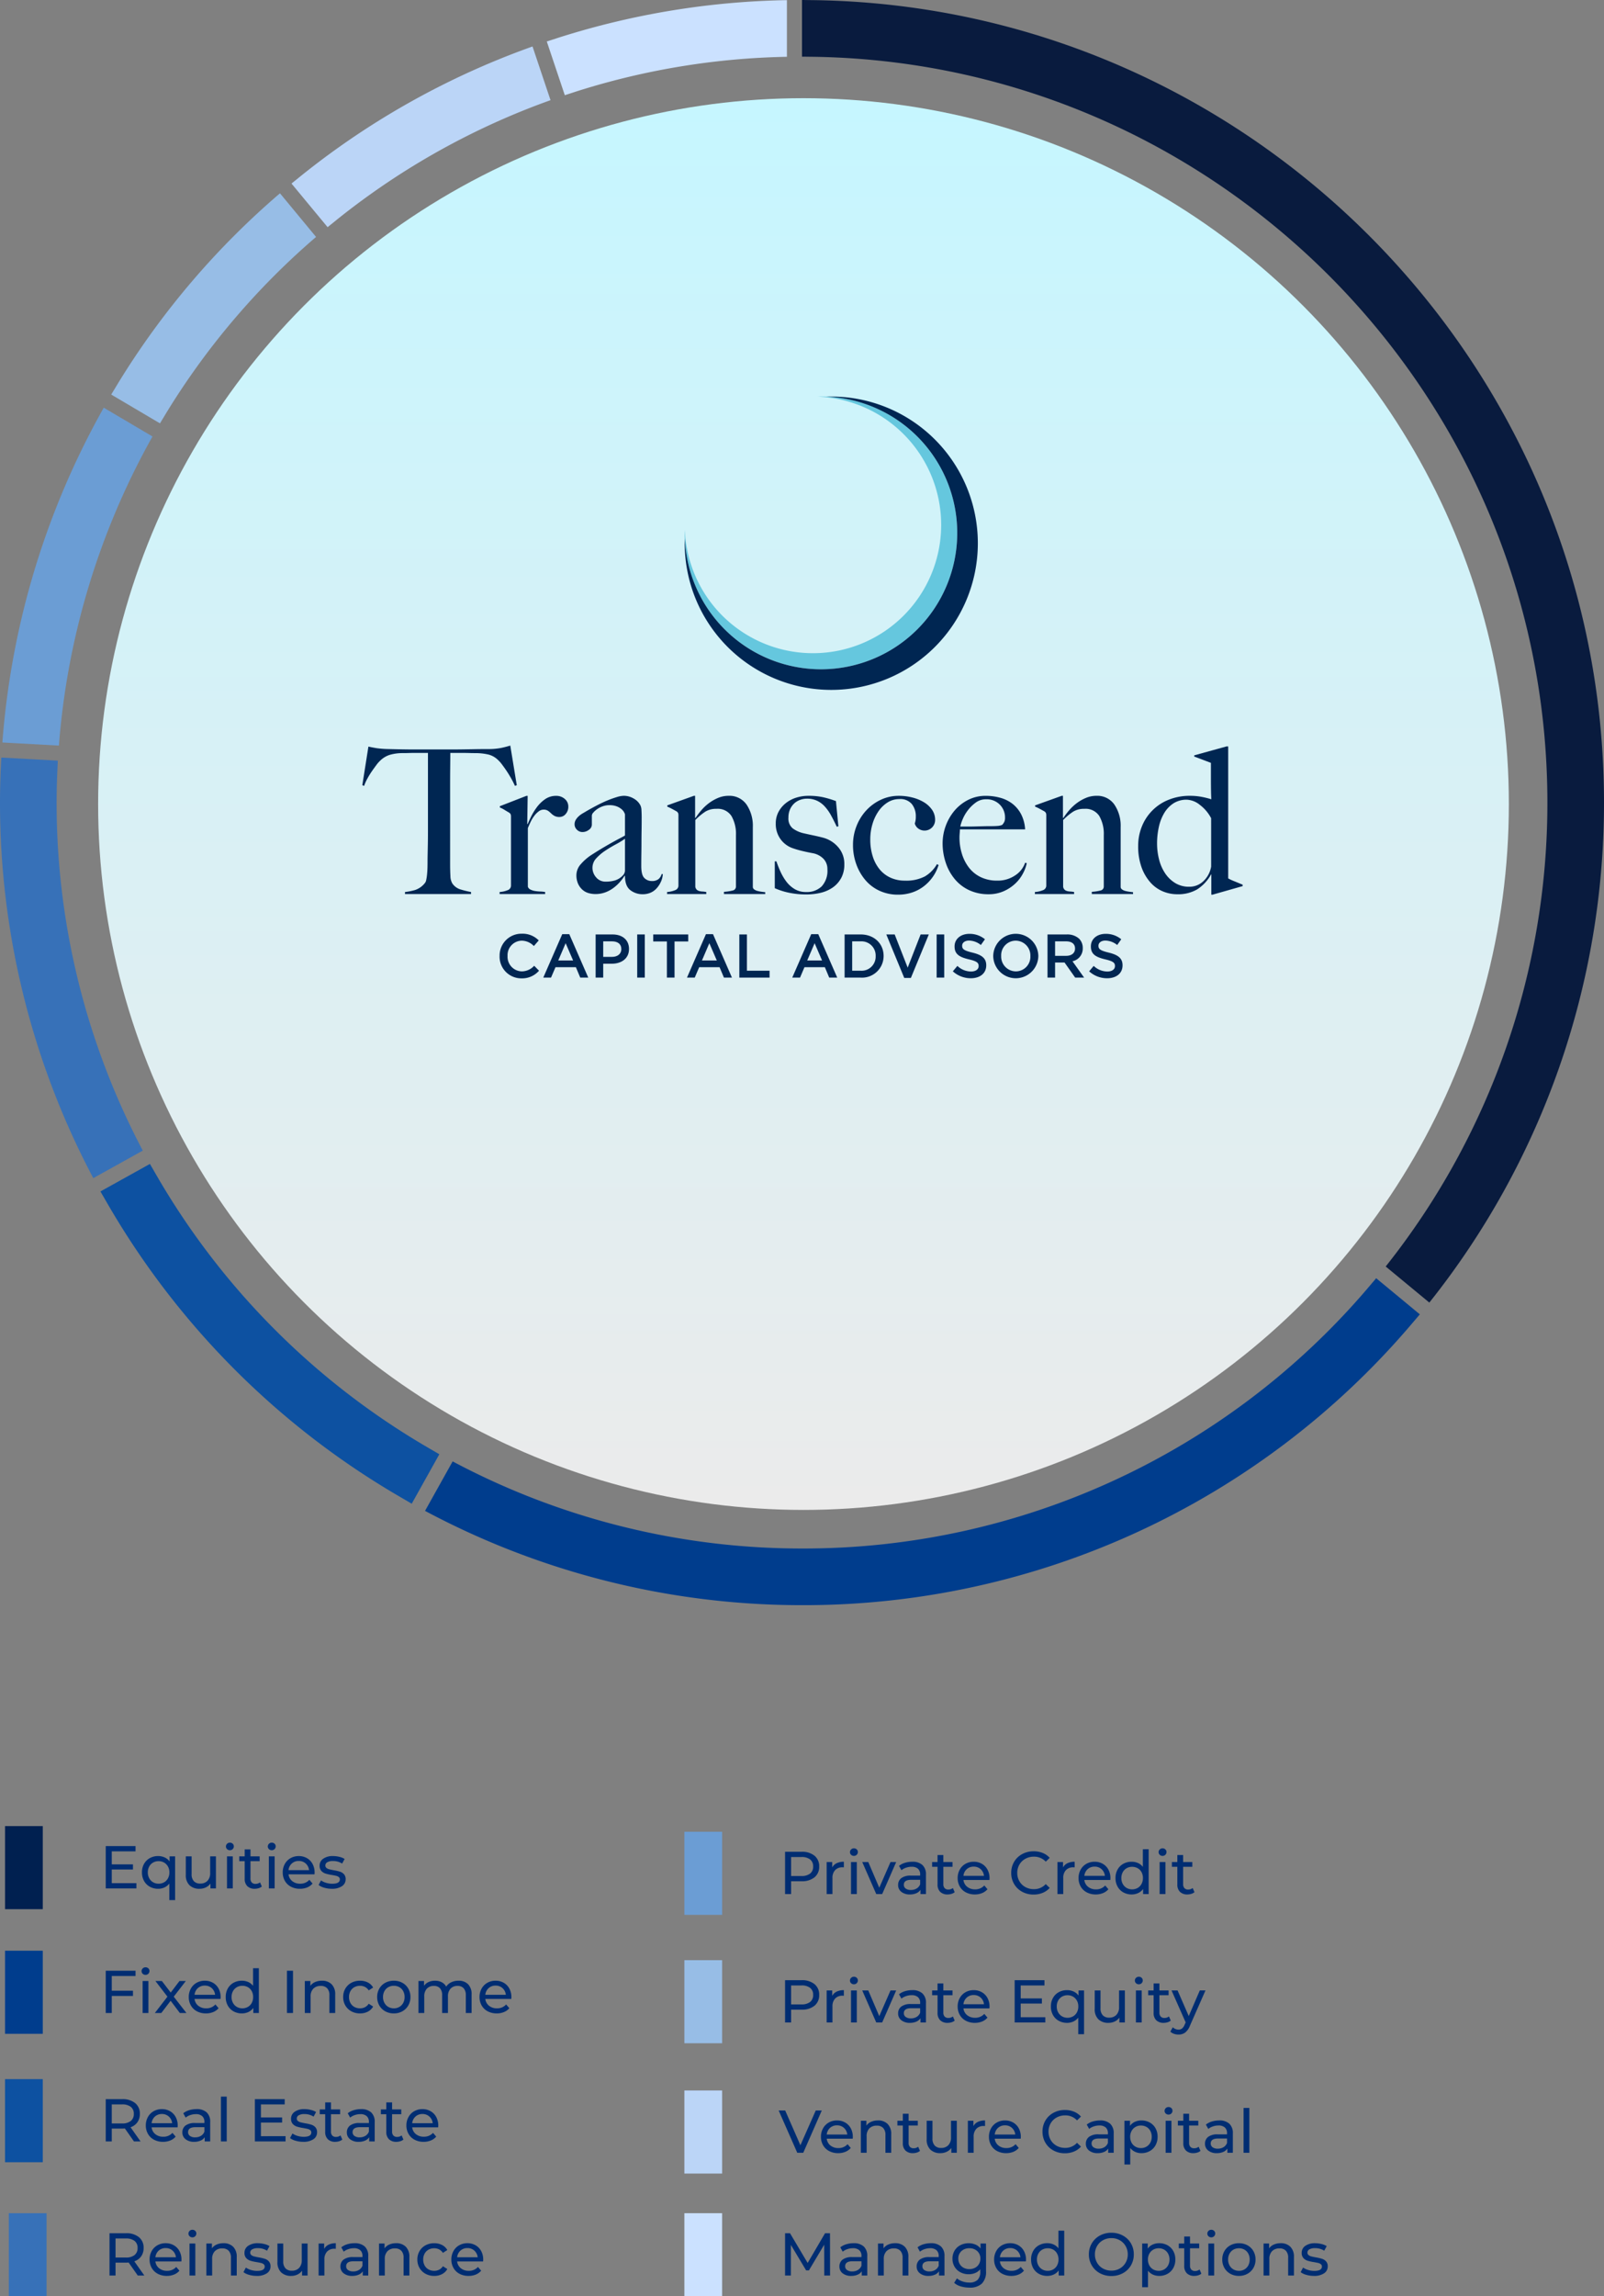
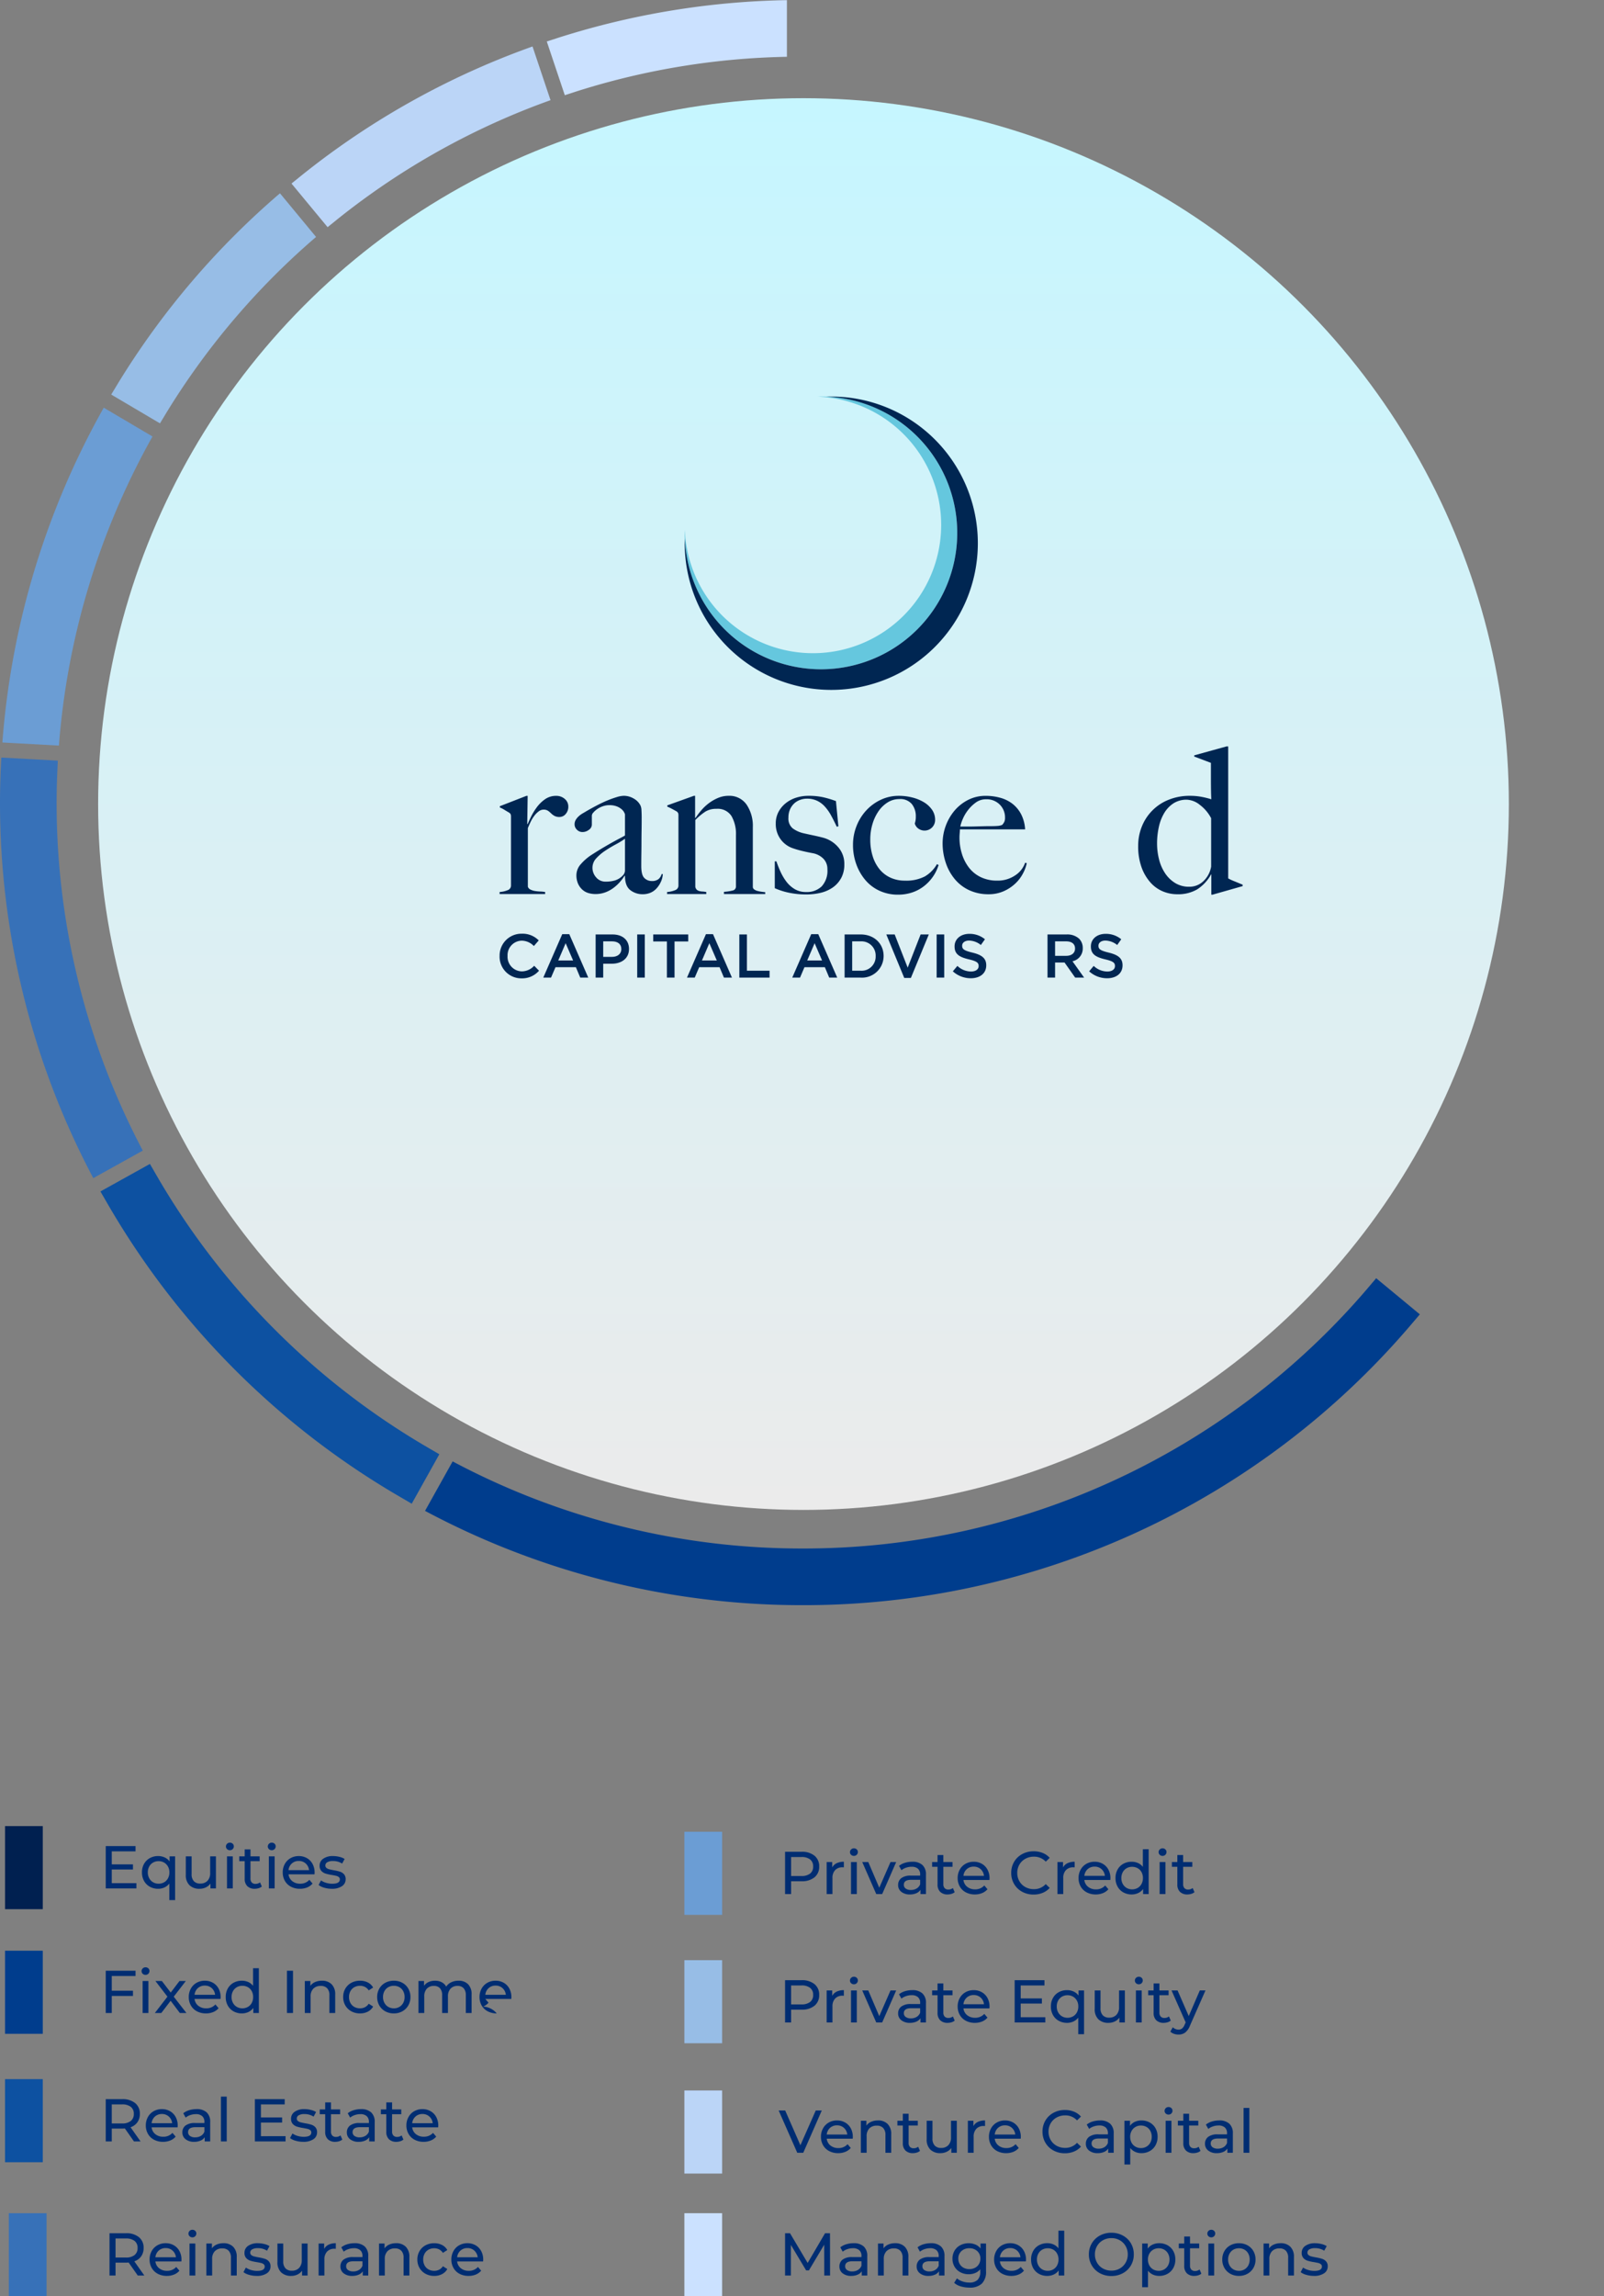
<svg xmlns="http://www.w3.org/2000/svg" width="425" height="608" viewBox="0 0 425 608">
  <rect x="0" y="0" width="425" height="608" fill="#808080" stroke="none" />
  <defs>
    <linearGradient id="linear-gradient" x1="0.5" x2="0.5" y2="1" gradientUnits="objectBoundingBox">
      <stop offset="0" stop-color="#c6f6ff" />
      <stop offset="1" stop-color="#ebebeb" />
    </linearGradient>
    <clipPath id="clip-path">
      <rect id="Rectangle_5" data-name="Rectangle 5" width="233.251" height="154.043" fill="none" />
    </clipPath>
  </defs>
  <g id="Group_547" data-name="Group 547" transform="translate(-1283 -453)">
    <g id="pie3-legend">
      <g id="_1-equity" data-name="1-equity">
        <path id="Path_83366" data-name="Path 83366" d="M9.808-1.392V0H1.68V-11.2h7.9v1.392H3.28v3.44H8.9v1.36H3.28v3.616ZM20.064-8.48V3.1H18.528V-1.28A3.478,3.478,0,0,1,17.24-.256,3.93,3.93,0,0,1,15.568.1,4.457,4.457,0,0,1,13.36-.448a3.9,3.9,0,0,1-1.528-1.528A4.548,4.548,0,0,1,11.28-4.24,4.5,4.5,0,0,1,11.832-6.5a3.913,3.913,0,0,1,1.528-1.52,4.457,4.457,0,0,1,2.208-.544A4.091,4.091,0,0,1,17.3-8.2a3.261,3.261,0,0,1,1.3,1.064V-8.48ZM15.7-1.248a2.876,2.876,0,0,0,1.456-.376A2.638,2.638,0,0,0,18.176-2.68a3.226,3.226,0,0,0,.368-1.56,3.125,3.125,0,0,0-.376-1.552A2.724,2.724,0,0,0,17.144-6.84,2.832,2.832,0,0,0,15.7-7.216a2.912,2.912,0,0,0-1.464.368A2.653,2.653,0,0,0,13.208-5.8a3.17,3.17,0,0,0-.376,1.56,3.17,3.17,0,0,0,.376,1.56,2.709,2.709,0,0,0,1.024,1.056A2.863,2.863,0,0,0,15.7-1.248ZM30.88-8.48V0H29.424V-1.28A3.087,3.087,0,0,1,28.2-.264,3.819,3.819,0,0,1,26.544.1,3.7,3.7,0,0,1,23.872-.84,3.651,3.651,0,0,1,22.9-3.6V-8.48h1.536v4.7a2.633,2.633,0,0,0,.592,1.864,2.211,2.211,0,0,0,1.7.632,2.531,2.531,0,0,0,1.92-.736,2.889,2.889,0,0,0,.7-2.08V-8.48Zm2.928,0h1.536V0H33.808Zm.768-1.632a1.024,1.024,0,0,1-.744-.288.945.945,0,0,1-.3-.7.971.971,0,0,1,.3-.712,1.009,1.009,0,0,1,.744-.3,1.04,1.04,0,0,1,.744.28.919.919,0,0,1,.3.7.99.99,0,0,1-.3.728A1.009,1.009,0,0,1,34.576-10.112ZM43.04-.5a2.292,2.292,0,0,1-.832.44A3.475,3.475,0,0,1,41.184.1,2.72,2.72,0,0,1,39.2-.592a2.627,2.627,0,0,1-.7-1.968V-7.216h-1.44V-8.48H38.5v-1.856h1.536V-8.48h2.432v1.264H40.032v4.592a1.49,1.49,0,0,0,.344,1.056,1.281,1.281,0,0,0,.984.368,1.851,1.851,0,0,0,1.2-.4ZM44.9-8.48h1.536V0H44.9Zm.768-1.632a1.024,1.024,0,0,1-.744-.288.945.945,0,0,1-.3-.7.971.971,0,0,1,.3-.712,1.009,1.009,0,0,1,.744-.3,1.04,1.04,0,0,1,.744.28.919.919,0,0,1,.3.7.99.99,0,0,1-.3.728A1.009,1.009,0,0,1,45.664-10.112Zm11.36,5.92a4.4,4.4,0,0,1-.032.464h-6.88a2.663,2.663,0,0,0,.984,1.8,3.211,3.211,0,0,0,2.088.68,3.145,3.145,0,0,0,2.448-1.024l.848.992A3.714,3.714,0,0,1,55.048-.256,4.984,4.984,0,0,1,53.136.1a5.008,5.008,0,0,1-2.384-.552A3.937,3.937,0,0,1,49.144-2a4.427,4.427,0,0,1-.568-2.24,4.5,4.5,0,0,1,.552-2.224,3.954,3.954,0,0,1,1.52-1.544,4.33,4.33,0,0,1,2.184-.552A4.242,4.242,0,0,1,55-8.008a3.876,3.876,0,0,1,1.488,1.544A4.7,4.7,0,0,1,57.024-4.192ZM52.832-7.264a2.655,2.655,0,0,0-1.848.672,2.709,2.709,0,0,0-.872,1.76h5.44a2.727,2.727,0,0,0-.872-1.752A2.636,2.636,0,0,0,52.832-7.264ZM61.584.1a7.106,7.106,0,0,1-2-.28A4.392,4.392,0,0,1,58.08-.9l.64-1.216a4.594,4.594,0,0,0,1.36.64,5.6,5.6,0,0,0,1.616.24q2.016,0,2.016-1.152a.746.746,0,0,0-.272-.608,1.722,1.722,0,0,0-.68-.328q-.408-.1-1.16-.232a11.368,11.368,0,0,1-1.672-.368,2.577,2.577,0,0,1-1.112-.7,1.959,1.959,0,0,1-.464-1.392,2.174,2.174,0,0,1,.96-1.848,4.3,4.3,0,0,1,2.576-.7,7.1,7.1,0,0,1,1.7.208,4.561,4.561,0,0,1,1.392.56L64.32-6.576a4.411,4.411,0,0,0-2.448-.672,2.83,2.83,0,0,0-1.488.32.966.966,0,0,0-.512.848.808.808,0,0,0,.288.656,1.821,1.821,0,0,0,.712.352q.424.112,1.192.256a12.937,12.937,0,0,1,1.656.376,2.473,2.473,0,0,1,1.08.68,1.894,1.894,0,0,1,.448,1.344,2.119,2.119,0,0,1-.984,1.832A4.647,4.647,0,0,1,61.584.1Z" transform="translate(1309.334 953)" fill="#002d72" />
        <path id="Path_361" data-name="Path 361" d="M4710.992-2776v22" transform="translate(-3421.658 3712.5)" fill="none" stroke="#002050" stroke-width="10" />
      </g>
      <g id="_2-fixed-income" data-name="2-fixed-income">
-         <path id="Path_83365" data-name="Path 83365" d="M3.28-9.808v3.9H8.9v1.376H3.28V0H1.68V-11.2h7.9v1.392ZM11.456-8.48h1.536V0H11.456Zm.768-1.632a1.024,1.024,0,0,1-.744-.288.945.945,0,0,1-.3-.7.971.971,0,0,1,.3-.712,1.009,1.009,0,0,1,.744-.3,1.04,1.04,0,0,1,.744.28.919.919,0,0,1,.3.7.99.99,0,0,1-.3.728A1.009,1.009,0,0,1,12.224-10.112ZM21.328,0,18.88-3.248,16.4,0H14.688l3.344-4.336L14.848-8.48H16.56L18.9-5.424l2.32-3.056H22.9L19.7-4.336,23.072,0Zm10.8-4.192a4.4,4.4,0,0,1-.032.464h-6.88a2.663,2.663,0,0,0,.984,1.8,3.211,3.211,0,0,0,2.088.68,3.145,3.145,0,0,0,2.448-1.024l.848.992A3.714,3.714,0,0,1,30.152-.256,4.984,4.984,0,0,1,28.24.1a5.008,5.008,0,0,1-2.384-.552A3.937,3.937,0,0,1,24.248-2a4.427,4.427,0,0,1-.568-2.24,4.5,4.5,0,0,1,.552-2.224,3.954,3.954,0,0,1,1.52-1.544,4.33,4.33,0,0,1,2.184-.552,4.242,4.242,0,0,1,2.168.552,3.876,3.876,0,0,1,1.488,1.544A4.7,4.7,0,0,1,32.128-4.192ZM27.936-7.264a2.655,2.655,0,0,0-1.848.672,2.709,2.709,0,0,0-.872,1.76h5.44a2.727,2.727,0,0,0-.872-1.752A2.636,2.636,0,0,0,27.936-7.264Zm14.32-4.608V0H40.784V-1.344a3.326,3.326,0,0,1-1.3,1.072A4.016,4.016,0,0,1,37.76.1a4.457,4.457,0,0,1-2.208-.544,3.9,3.9,0,0,1-1.528-1.528,4.548,4.548,0,0,1-.552-2.264A4.5,4.5,0,0,1,34.024-6.5a3.913,3.913,0,0,1,1.528-1.52A4.457,4.457,0,0,1,37.76-8.56a4.063,4.063,0,0,1,1.68.344A3.261,3.261,0,0,1,40.72-7.2v-4.672ZM37.888-1.248a2.876,2.876,0,0,0,1.456-.376A2.638,2.638,0,0,0,40.368-2.68a3.226,3.226,0,0,0,.368-1.56,3.226,3.226,0,0,0-.368-1.56,2.584,2.584,0,0,0-1.024-1.048,2.925,2.925,0,0,0-1.456-.368,2.912,2.912,0,0,0-1.464.368A2.653,2.653,0,0,0,35.4-5.8a3.17,3.17,0,0,0-.376,1.56A3.17,3.17,0,0,0,35.4-2.68a2.709,2.709,0,0,0,1.024,1.056A2.863,2.863,0,0,0,37.888-1.248ZM49.7-11.2h1.6V0H49.7ZM58.96-8.56a3.5,3.5,0,0,1,2.568.936A3.682,3.682,0,0,1,62.48-4.88V0H60.944V-4.7a2.6,2.6,0,0,0-.592-1.856,2.227,2.227,0,0,0-1.7-.624,2.643,2.643,0,0,0-1.968.728,2.844,2.844,0,0,0-.72,2.088V0H54.432V-8.48H55.9V-7.2A2.985,2.985,0,0,1,57.16-8.208,4.389,4.389,0,0,1,58.96-8.56ZM69.072.1a4.709,4.709,0,0,1-2.312-.56,4.1,4.1,0,0,1-1.592-1.544,4.335,4.335,0,0,1-.576-2.232,4.335,4.335,0,0,1,.576-2.232A4.047,4.047,0,0,1,66.76-8.008a4.764,4.764,0,0,1,2.312-.552,4.438,4.438,0,0,1,2.056.464,3.3,3.3,0,0,1,1.4,1.344L71.36-6a2.609,2.609,0,0,0-.992-.912,2.829,2.829,0,0,0-1.312-.3,3.034,3.034,0,0,0-1.5.368A2.622,2.622,0,0,0,66.52-5.8a3.17,3.17,0,0,0-.376,1.56,3.2,3.2,0,0,0,.376,1.576,2.622,2.622,0,0,0,1.04,1.048,3.034,3.034,0,0,0,1.5.368,2.829,2.829,0,0,0,1.312-.3,2.609,2.609,0,0,0,.992-.912l1.168.736a3.355,3.355,0,0,1-1.4,1.352A4.376,4.376,0,0,1,69.072.1Zm8.944,0a4.6,4.6,0,0,1-2.272-.56,4.061,4.061,0,0,1-1.576-1.544A4.383,4.383,0,0,1,73.6-4.24a4.383,4.383,0,0,1,.568-2.232,4.005,4.005,0,0,1,1.576-1.536,4.651,4.651,0,0,1,2.272-.552,4.606,4.606,0,0,1,2.264.552,4.02,4.02,0,0,1,1.568,1.536,4.383,4.383,0,0,1,.568,2.232,4.383,4.383,0,0,1-.568,2.232A4.076,4.076,0,0,1,80.28-.464,4.553,4.553,0,0,1,78.016.1Zm0-1.344a2.863,2.863,0,0,0,1.464-.376A2.654,2.654,0,0,0,80.5-2.68a3.226,3.226,0,0,0,.368-1.56A3.226,3.226,0,0,0,80.5-5.8,2.6,2.6,0,0,0,79.48-6.848a2.912,2.912,0,0,0-1.464-.368,2.912,2.912,0,0,0-1.464.368A2.653,2.653,0,0,0,75.528-5.8a3.17,3.17,0,0,0-.376,1.56,3.17,3.17,0,0,0,.376,1.56,2.709,2.709,0,0,0,1.024,1.056A2.863,2.863,0,0,0,78.016-1.248ZM95.152-8.56a3.444,3.444,0,0,1,2.536.928,3.714,3.714,0,0,1,.936,2.752V0H97.088V-4.7A2.675,2.675,0,0,0,96.52-6.56,2.084,2.084,0,0,0,94.9-7.184a2.432,2.432,0,0,0-1.856.728,2.925,2.925,0,0,0-.688,2.088V0H90.816V-4.7a2.675,2.675,0,0,0-.568-1.856,2.084,2.084,0,0,0-1.624-.624,2.432,2.432,0,0,0-1.856.728,2.925,2.925,0,0,0-.688,2.088V0H84.544V-8.48h1.472v1.264a2.976,2.976,0,0,1,1.216-1,4.072,4.072,0,0,1,1.712-.344,3.755,3.755,0,0,1,1.76.4,2.78,2.78,0,0,1,1.184,1.168,3.249,3.249,0,0,1,1.336-1.152A4.354,4.354,0,0,1,95.152-8.56Zm14.016,4.368a4.4,4.4,0,0,1-.032.464h-6.88a2.663,2.663,0,0,0,.984,1.8,3.211,3.211,0,0,0,2.088.68,3.145,3.145,0,0,0,2.448-1.024l.848.992a3.714,3.714,0,0,1-1.432,1.024A4.984,4.984,0,0,1,105.28.1,5.008,5.008,0,0,1,102.9-.456,3.937,3.937,0,0,1,101.288-2a4.427,4.427,0,0,1-.568-2.24,4.5,4.5,0,0,1,.552-2.224,3.954,3.954,0,0,1,1.52-1.544,4.33,4.33,0,0,1,2.184-.552,4.242,4.242,0,0,1,2.168.552,3.876,3.876,0,0,1,1.488,1.544A4.7,4.7,0,0,1,109.168-4.192Zm-4.192-3.072a2.655,2.655,0,0,0-1.848.672,2.709,2.709,0,0,0-.872,1.76h5.44a2.727,2.727,0,0,0-.872-1.752A2.636,2.636,0,0,0,104.976-7.264Z" transform="translate(1309.334 986)" fill="#002d72" />
+         <path id="Path_83365" data-name="Path 83365" d="M3.28-9.808v3.9H8.9v1.376H3.28V0H1.68V-11.2h7.9v1.392ZM11.456-8.48h1.536V0H11.456Zm.768-1.632a1.024,1.024,0,0,1-.744-.288.945.945,0,0,1-.3-.7.971.971,0,0,1,.3-.712,1.009,1.009,0,0,1,.744-.3,1.04,1.04,0,0,1,.744.28.919.919,0,0,1,.3.7.99.99,0,0,1-.3.728A1.009,1.009,0,0,1,12.224-10.112ZM21.328,0,18.88-3.248,16.4,0H14.688l3.344-4.336L14.848-8.48H16.56L18.9-5.424l2.32-3.056H22.9L19.7-4.336,23.072,0Zm10.8-4.192a4.4,4.4,0,0,1-.032.464h-6.88a2.663,2.663,0,0,0,.984,1.8,3.211,3.211,0,0,0,2.088.68,3.145,3.145,0,0,0,2.448-1.024l.848.992A3.714,3.714,0,0,1,30.152-.256,4.984,4.984,0,0,1,28.24.1a5.008,5.008,0,0,1-2.384-.552A3.937,3.937,0,0,1,24.248-2a4.427,4.427,0,0,1-.568-2.24,4.5,4.5,0,0,1,.552-2.224,3.954,3.954,0,0,1,1.52-1.544,4.33,4.33,0,0,1,2.184-.552,4.242,4.242,0,0,1,2.168.552,3.876,3.876,0,0,1,1.488,1.544A4.7,4.7,0,0,1,32.128-4.192ZM27.936-7.264a2.655,2.655,0,0,0-1.848.672,2.709,2.709,0,0,0-.872,1.76h5.44a2.727,2.727,0,0,0-.872-1.752A2.636,2.636,0,0,0,27.936-7.264Zm14.32-4.608V0H40.784V-1.344a3.326,3.326,0,0,1-1.3,1.072A4.016,4.016,0,0,1,37.76.1a4.457,4.457,0,0,1-2.208-.544,3.9,3.9,0,0,1-1.528-1.528,4.548,4.548,0,0,1-.552-2.264A4.5,4.5,0,0,1,34.024-6.5a3.913,3.913,0,0,1,1.528-1.52A4.457,4.457,0,0,1,37.76-8.56a4.063,4.063,0,0,1,1.68.344A3.261,3.261,0,0,1,40.72-7.2v-4.672ZM37.888-1.248a2.876,2.876,0,0,0,1.456-.376A2.638,2.638,0,0,0,40.368-2.68a3.226,3.226,0,0,0,.368-1.56,3.226,3.226,0,0,0-.368-1.56,2.584,2.584,0,0,0-1.024-1.048,2.925,2.925,0,0,0-1.456-.368,2.912,2.912,0,0,0-1.464.368A2.653,2.653,0,0,0,35.4-5.8a3.17,3.17,0,0,0-.376,1.56A3.17,3.17,0,0,0,35.4-2.68a2.709,2.709,0,0,0,1.024,1.056A2.863,2.863,0,0,0,37.888-1.248ZM49.7-11.2h1.6V0H49.7ZM58.96-8.56a3.5,3.5,0,0,1,2.568.936A3.682,3.682,0,0,1,62.48-4.88V0H60.944V-4.7a2.6,2.6,0,0,0-.592-1.856,2.227,2.227,0,0,0-1.7-.624,2.643,2.643,0,0,0-1.968.728,2.844,2.844,0,0,0-.72,2.088V0H54.432V-8.48H55.9V-7.2A2.985,2.985,0,0,1,57.16-8.208,4.389,4.389,0,0,1,58.96-8.56ZM69.072.1a4.709,4.709,0,0,1-2.312-.56,4.1,4.1,0,0,1-1.592-1.544,4.335,4.335,0,0,1-.576-2.232,4.335,4.335,0,0,1,.576-2.232A4.047,4.047,0,0,1,66.76-8.008a4.764,4.764,0,0,1,2.312-.552,4.438,4.438,0,0,1,2.056.464,3.3,3.3,0,0,1,1.4,1.344L71.36-6a2.609,2.609,0,0,0-.992-.912,2.829,2.829,0,0,0-1.312-.3,3.034,3.034,0,0,0-1.5.368A2.622,2.622,0,0,0,66.52-5.8a3.17,3.17,0,0,0-.376,1.56,3.2,3.2,0,0,0,.376,1.576,2.622,2.622,0,0,0,1.04,1.048,3.034,3.034,0,0,0,1.5.368,2.829,2.829,0,0,0,1.312-.3,2.609,2.609,0,0,0,.992-.912l1.168.736a3.355,3.355,0,0,1-1.4,1.352A4.376,4.376,0,0,1,69.072.1Zm8.944,0a4.6,4.6,0,0,1-2.272-.56,4.061,4.061,0,0,1-1.576-1.544A4.383,4.383,0,0,1,73.6-4.24a4.383,4.383,0,0,1,.568-2.232,4.005,4.005,0,0,1,1.576-1.536,4.651,4.651,0,0,1,2.272-.552,4.606,4.606,0,0,1,2.264.552,4.02,4.02,0,0,1,1.568,1.536,4.383,4.383,0,0,1,.568,2.232,4.383,4.383,0,0,1-.568,2.232A4.076,4.076,0,0,1,80.28-.464,4.553,4.553,0,0,1,78.016.1Zm0-1.344a2.863,2.863,0,0,0,1.464-.376A2.654,2.654,0,0,0,80.5-2.68a3.226,3.226,0,0,0,.368-1.56A3.226,3.226,0,0,0,80.5-5.8,2.6,2.6,0,0,0,79.48-6.848a2.912,2.912,0,0,0-1.464-.368,2.912,2.912,0,0,0-1.464.368A2.653,2.653,0,0,0,75.528-5.8a3.17,3.17,0,0,0-.376,1.56,3.17,3.17,0,0,0,.376,1.56,2.709,2.709,0,0,0,1.024,1.056A2.863,2.863,0,0,0,78.016-1.248ZM95.152-8.56a3.444,3.444,0,0,1,2.536.928,3.714,3.714,0,0,1,.936,2.752V0H97.088V-4.7A2.675,2.675,0,0,0,96.52-6.56,2.084,2.084,0,0,0,94.9-7.184a2.432,2.432,0,0,0-1.856.728,2.925,2.925,0,0,0-.688,2.088V0H90.816V-4.7a2.675,2.675,0,0,0-.568-1.856,2.084,2.084,0,0,0-1.624-.624,2.432,2.432,0,0,0-1.856.728,2.925,2.925,0,0,0-.688,2.088V0H84.544V-8.48h1.472v1.264a2.976,2.976,0,0,1,1.216-1,4.072,4.072,0,0,1,1.712-.344,3.755,3.755,0,0,1,1.76.4,2.78,2.78,0,0,1,1.184,1.168,3.249,3.249,0,0,1,1.336-1.152A4.354,4.354,0,0,1,95.152-8.56Zm14.016,4.368a4.4,4.4,0,0,1-.032.464h-6.88l.848.992a3.714,3.714,0,0,1-1.432,1.024A4.984,4.984,0,0,1,105.28.1,5.008,5.008,0,0,1,102.9-.456,3.937,3.937,0,0,1,101.288-2a4.427,4.427,0,0,1-.568-2.24,4.5,4.5,0,0,1,.552-2.224,3.954,3.954,0,0,1,1.52-1.544,4.33,4.33,0,0,1,2.184-.552,4.242,4.242,0,0,1,2.168.552,3.876,3.876,0,0,1,1.488,1.544A4.7,4.7,0,0,1,109.168-4.192Zm-4.192-3.072a2.655,2.655,0,0,0-1.848.672,2.709,2.709,0,0,0-.872,1.76h5.44a2.727,2.727,0,0,0-.872-1.752A2.636,2.636,0,0,0,104.976-7.264Z" transform="translate(1309.334 986)" fill="#002d72" />
        <path id="Path_361-2" data-name="Path 361" d="M4710.992-2776v22" transform="translate(-3421.658 3745.5)" fill="none" stroke="#003d8d" stroke-width="10" />
      </g>
      <g id="_3-real-estate" data-name="3-real-estate">
        <path id="Path_83364" data-name="Path 83364" d="M9.168,0,6.752-3.44q-.448.032-.7.032H3.28V0H1.68V-11.2H6.048a5.188,5.188,0,0,1,3.424,1.04A3.527,3.527,0,0,1,10.72-7.3a3.746,3.746,0,0,1-.64,2.208A3.616,3.616,0,0,1,8.256-3.76L10.912,0ZM6-4.768a3.579,3.579,0,0,0,2.32-.656A2.283,2.283,0,0,0,9.12-7.3a2.26,2.26,0,0,0-.8-1.864A3.611,3.611,0,0,0,6-9.808H3.28v5.04Zm14.752.576a4.4,4.4,0,0,1-.032.464H13.84a2.663,2.663,0,0,0,.984,1.8,3.211,3.211,0,0,0,2.088.68A3.145,3.145,0,0,0,19.36-2.272l.848.992A3.714,3.714,0,0,1,18.776-.256,4.984,4.984,0,0,1,16.864.1,5.008,5.008,0,0,1,14.48-.456,3.937,3.937,0,0,1,12.872-2,4.427,4.427,0,0,1,12.3-4.24a4.5,4.5,0,0,1,.552-2.224,3.954,3.954,0,0,1,1.52-1.544A4.33,4.33,0,0,1,16.56-8.56a4.242,4.242,0,0,1,2.168.552,3.876,3.876,0,0,1,1.488,1.544A4.7,4.7,0,0,1,20.752-4.192ZM16.56-7.264a2.655,2.655,0,0,0-1.848.672,2.709,2.709,0,0,0-.872,1.76h5.44a2.727,2.727,0,0,0-.872-1.752A2.636,2.636,0,0,0,16.56-7.264Zm9.168-1.3a3.835,3.835,0,0,1,2.7.864A3.336,3.336,0,0,1,29.36-5.12V0H27.9V-1.12a2.428,2.428,0,0,1-1.1.9A4.183,4.183,0,0,1,25.12.1a3.533,3.533,0,0,1-2.28-.688A2.207,2.207,0,0,1,21.984-2.4,2.227,2.227,0,0,1,22.8-4.2a4.021,4.021,0,0,1,2.592-.68h2.432v-.3a1.958,1.958,0,0,0-.576-1.52,2.43,2.43,0,0,0-1.7-.528,4.49,4.49,0,0,0-1.472.248,3.792,3.792,0,0,0-1.216.664l-.64-1.152a4.644,4.644,0,0,1,1.568-.808A6.561,6.561,0,0,1,25.728-8.56Zm-.352,7.472A2.853,2.853,0,0,0,26.9-1.48a2.243,2.243,0,0,0,.928-1.112V-3.776H25.456q-1.952,0-1.952,1.312A1.187,1.187,0,0,0,24-1.456,2.268,2.268,0,0,0,25.376-1.088Zm6.832-10.784h1.536V0H32.208Zm17.12,10.48V0H41.2V-11.2h7.9v1.392H42.8v3.44h5.616v1.36H42.8v3.616ZM54.016.1a7.106,7.106,0,0,1-2-.28,4.392,4.392,0,0,1-1.5-.712l.64-1.216a4.594,4.594,0,0,0,1.36.64,5.6,5.6,0,0,0,1.616.24q2.016,0,2.016-1.152a.746.746,0,0,0-.272-.608,1.722,1.722,0,0,0-.68-.328q-.408-.1-1.16-.232A11.368,11.368,0,0,1,52.36-3.92a2.577,2.577,0,0,1-1.112-.7,1.959,1.959,0,0,1-.464-1.392,2.174,2.174,0,0,1,.96-1.848,4.3,4.3,0,0,1,2.576-.7,7.1,7.1,0,0,1,1.7.208,4.561,4.561,0,0,1,1.392.56l-.656,1.216A4.411,4.411,0,0,0,54.3-7.248a2.83,2.83,0,0,0-1.488.32.966.966,0,0,0-.512.848.808.808,0,0,0,.288.656,1.821,1.821,0,0,0,.712.352q.424.112,1.192.256a12.937,12.937,0,0,1,1.656.376,2.473,2.473,0,0,1,1.08.68,1.894,1.894,0,0,1,.448,1.344A2.119,2.119,0,0,1,56.7-.584,4.647,4.647,0,0,1,54.016.1ZM64.368-.5a2.292,2.292,0,0,1-.832.44A3.475,3.475,0,0,1,62.512.1a2.72,2.72,0,0,1-1.984-.688,2.627,2.627,0,0,1-.7-1.968V-7.216h-1.44V-8.48h1.44v-1.856H61.36V-8.48h2.432v1.264H61.36v4.592A1.49,1.49,0,0,0,61.7-1.568a1.281,1.281,0,0,0,.984.368,1.851,1.851,0,0,0,1.2-.4ZM69.312-8.56a3.835,3.835,0,0,1,2.7.864,3.336,3.336,0,0,1,.936,2.576V0H71.488V-1.12a2.428,2.428,0,0,1-1.1.9A4.183,4.183,0,0,1,68.7.1a3.533,3.533,0,0,1-2.28-.688A2.207,2.207,0,0,1,65.568-2.4a2.227,2.227,0,0,1,.816-1.8,4.021,4.021,0,0,1,2.592-.68h2.432v-.3a1.958,1.958,0,0,0-.576-1.52,2.43,2.43,0,0,0-1.7-.528,4.49,4.49,0,0,0-1.472.248,3.792,3.792,0,0,0-1.216.664l-.64-1.152a4.644,4.644,0,0,1,1.568-.808A6.561,6.561,0,0,1,69.312-8.56ZM68.96-1.088a2.853,2.853,0,0,0,1.52-.392,2.243,2.243,0,0,0,.928-1.112V-3.776H69.04q-1.952,0-1.952,1.312a1.187,1.187,0,0,0,.5,1.008A2.268,2.268,0,0,0,68.96-1.088ZM80.56-.5a2.292,2.292,0,0,1-.832.44A3.475,3.475,0,0,1,78.7.1,2.72,2.72,0,0,1,76.72-.592a2.627,2.627,0,0,1-.7-1.968V-7.216h-1.44V-8.48h1.44v-1.856h1.536V-8.48h2.432v1.264H77.552v4.592A1.49,1.49,0,0,0,77.9-1.568a1.281,1.281,0,0,0,.984.368,1.851,1.851,0,0,0,1.2-.4Zm9.232-3.7a4.4,4.4,0,0,1-.032.464H82.88a2.663,2.663,0,0,0,.984,1.8,3.211,3.211,0,0,0,2.088.68A3.145,3.145,0,0,0,88.4-2.272l.848.992A3.714,3.714,0,0,1,87.816-.256,4.984,4.984,0,0,1,85.9.1,5.008,5.008,0,0,1,83.52-.456,3.937,3.937,0,0,1,81.912-2a4.427,4.427,0,0,1-.568-2.24A4.5,4.5,0,0,1,81.9-6.464a3.954,3.954,0,0,1,1.52-1.544A4.33,4.33,0,0,1,85.6-8.56a4.242,4.242,0,0,1,2.168.552,3.876,3.876,0,0,1,1.488,1.544A4.7,4.7,0,0,1,89.792-4.192ZM85.6-7.264a2.655,2.655,0,0,0-1.848.672,2.709,2.709,0,0,0-.872,1.76h5.44a2.727,2.727,0,0,0-.872-1.752A2.636,2.636,0,0,0,85.6-7.264Z" transform="translate(1309.334 1020)" fill="#002d72" />
        <path id="Path_361-3" data-name="Path 361" d="M4710.992-2776v22" transform="translate(-3421.658 3779.5)" fill="none" stroke="#0d51a1" stroke-width="10" />
      </g>
      <g id="_4-reinsurance" data-name="4-reinsurance">
        <path id="Path_83363" data-name="Path 83363" d="M9.168,0,6.752-3.44q-.448.032-.7.032H3.28V0H1.68V-11.2H6.048a5.188,5.188,0,0,1,3.424,1.04A3.527,3.527,0,0,1,10.72-7.3a3.746,3.746,0,0,1-.64,2.208A3.616,3.616,0,0,1,8.256-3.76L10.912,0ZM6-4.768a3.579,3.579,0,0,0,2.32-.656A2.283,2.283,0,0,0,9.12-7.3a2.26,2.26,0,0,0-.8-1.864A3.611,3.611,0,0,0,6-9.808H3.28v5.04Zm14.752.576a4.4,4.4,0,0,1-.032.464H13.84a2.663,2.663,0,0,0,.984,1.8,3.211,3.211,0,0,0,2.088.68A3.145,3.145,0,0,0,19.36-2.272l.848.992A3.714,3.714,0,0,1,18.776-.256,4.984,4.984,0,0,1,16.864.1,5.008,5.008,0,0,1,14.48-.456,3.937,3.937,0,0,1,12.872-2,4.427,4.427,0,0,1,12.3-4.24a4.5,4.5,0,0,1,.552-2.224,3.954,3.954,0,0,1,1.52-1.544A4.33,4.33,0,0,1,16.56-8.56a4.242,4.242,0,0,1,2.168.552,3.876,3.876,0,0,1,1.488,1.544A4.7,4.7,0,0,1,20.752-4.192ZM16.56-7.264a2.655,2.655,0,0,0-1.848.672,2.709,2.709,0,0,0-.872,1.76h5.44a2.727,2.727,0,0,0-.872-1.752A2.636,2.636,0,0,0,16.56-7.264ZM22.88-8.48h1.536V0H22.88Zm.768-1.632A1.024,1.024,0,0,1,22.9-10.4a.945.945,0,0,1-.3-.7.971.971,0,0,1,.3-.712,1.009,1.009,0,0,1,.744-.3,1.04,1.04,0,0,1,.744.28.919.919,0,0,1,.3.7.99.99,0,0,1-.3.728A1.009,1.009,0,0,1,23.648-10.112ZM31.872-8.56a3.5,3.5,0,0,1,2.568.936,3.682,3.682,0,0,1,.952,2.744V0H33.856V-4.7a2.6,2.6,0,0,0-.592-1.856,2.227,2.227,0,0,0-1.7-.624,2.643,2.643,0,0,0-1.968.728,2.844,2.844,0,0,0-.72,2.088V0H27.344V-8.48h1.472V-7.2a2.986,2.986,0,0,1,1.256-1.008A4.389,4.389,0,0,1,31.872-8.56ZM40.672.1a7.106,7.106,0,0,1-2-.28,4.392,4.392,0,0,1-1.5-.712l.64-1.216a4.594,4.594,0,0,0,1.36.64,5.6,5.6,0,0,0,1.616.24q2.016,0,2.016-1.152a.746.746,0,0,0-.272-.608,1.722,1.722,0,0,0-.68-.328q-.408-.1-1.16-.232a11.368,11.368,0,0,1-1.672-.368,2.577,2.577,0,0,1-1.112-.7,1.959,1.959,0,0,1-.464-1.392,2.174,2.174,0,0,1,.96-1.848,4.3,4.3,0,0,1,2.576-.7,7.1,7.1,0,0,1,1.7.208,4.561,4.561,0,0,1,1.392.56l-.656,1.216a4.411,4.411,0,0,0-2.448-.672,2.83,2.83,0,0,0-1.488.32.966.966,0,0,0-.512.848.808.808,0,0,0,.288.656,1.821,1.821,0,0,0,.712.352q.424.112,1.192.256a12.937,12.937,0,0,1,1.656.376,2.473,2.473,0,0,1,1.08.68,1.894,1.894,0,0,1,.448,1.344,2.119,2.119,0,0,1-.984,1.832A4.647,4.647,0,0,1,40.672.1ZM54.16-8.48V0H52.7V-1.28A3.087,3.087,0,0,1,51.48-.264,3.819,3.819,0,0,1,49.824.1,3.7,3.7,0,0,1,47.152-.84a3.651,3.651,0,0,1-.976-2.76V-8.48h1.536v4.7A2.633,2.633,0,0,0,48.3-1.912,2.211,2.211,0,0,0,50-1.28a2.531,2.531,0,0,0,1.92-.736,2.889,2.889,0,0,0,.7-2.08V-8.48Zm4.4,1.424a2.621,2.621,0,0,1,1.184-1.12,4.3,4.3,0,0,1,1.9-.384v1.488a3,3,0,0,0-.352-.016,2.584,2.584,0,0,0-1.96.744,2.945,2.945,0,0,0-.712,2.12V0H57.088V-8.48H58.56Zm8.048-1.5a3.835,3.835,0,0,1,2.7.864A3.336,3.336,0,0,1,70.24-5.12V0H68.784V-1.12a2.428,2.428,0,0,1-1.1.9A4.183,4.183,0,0,1,66,.1a3.533,3.533,0,0,1-2.28-.688A2.207,2.207,0,0,1,62.864-2.4a2.227,2.227,0,0,1,.816-1.8,4.021,4.021,0,0,1,2.592-.68H68.7v-.3a1.958,1.958,0,0,0-.576-1.52,2.43,2.43,0,0,0-1.7-.528,4.49,4.49,0,0,0-1.472.248,3.792,3.792,0,0,0-1.216.664L63.1-7.472a4.644,4.644,0,0,1,1.568-.808A6.561,6.561,0,0,1,66.608-8.56Zm-.352,7.472a2.853,2.853,0,0,0,1.52-.392A2.243,2.243,0,0,0,68.7-2.592V-3.776H66.336q-1.952,0-1.952,1.312a1.187,1.187,0,0,0,.5,1.008A2.268,2.268,0,0,0,66.256-1.088ZM77.616-8.56a3.5,3.5,0,0,1,2.568.936,3.682,3.682,0,0,1,.952,2.744V0H79.6V-4.7a2.6,2.6,0,0,0-.592-1.856,2.227,2.227,0,0,0-1.7-.624,2.643,2.643,0,0,0-1.968.728,2.844,2.844,0,0,0-.72,2.088V0H73.088V-8.48H74.56V-7.2a2.986,2.986,0,0,1,1.256-1.008A4.389,4.389,0,0,1,77.616-8.56ZM87.728.1a4.71,4.71,0,0,1-2.312-.56,4.1,4.1,0,0,1-1.592-1.544,4.335,4.335,0,0,1-.576-2.232,4.335,4.335,0,0,1,.576-2.232,4.047,4.047,0,0,1,1.592-1.536,4.764,4.764,0,0,1,2.312-.552,4.438,4.438,0,0,1,2.056.464,3.3,3.3,0,0,1,1.4,1.344L90.016-6a2.609,2.609,0,0,0-.992-.912,2.829,2.829,0,0,0-1.312-.3,3.034,3.034,0,0,0-1.5.368A2.622,2.622,0,0,0,85.176-5.8,3.17,3.17,0,0,0,84.8-4.24a3.2,3.2,0,0,0,.376,1.576,2.622,2.622,0,0,0,1.04,1.048,3.034,3.034,0,0,0,1.5.368,2.829,2.829,0,0,0,1.312-.3,2.609,2.609,0,0,0,.992-.912l1.168.736a3.355,3.355,0,0,1-1.4,1.352A4.376,4.376,0,0,1,87.728.1ZM100.7-4.192a4.4,4.4,0,0,1-.032.464h-6.88a2.663,2.663,0,0,0,.984,1.8,3.211,3.211,0,0,0,2.088.68,3.145,3.145,0,0,0,2.448-1.024l.848.992A3.714,3.714,0,0,1,98.728-.256,4.984,4.984,0,0,1,96.816.1a5.008,5.008,0,0,1-2.384-.552A3.937,3.937,0,0,1,92.824-2a4.427,4.427,0,0,1-.568-2.24,4.5,4.5,0,0,1,.552-2.224,3.954,3.954,0,0,1,1.52-1.544,4.33,4.33,0,0,1,2.184-.552,4.242,4.242,0,0,1,2.168.552,3.876,3.876,0,0,1,1.488,1.544A4.7,4.7,0,0,1,100.7-4.192ZM96.512-7.264a2.655,2.655,0,0,0-1.848.672,2.709,2.709,0,0,0-.872,1.76h5.44a2.727,2.727,0,0,0-.872-1.752A2.636,2.636,0,0,0,96.512-7.264Z" transform="translate(1310.334 1055.5)" fill="#002d72" />
        <path id="Path_361-4" data-name="Path 361" d="M4710.992-2776v22" transform="translate(-3420.658 3815)" fill="none" stroke="#3771b8" stroke-width="10" />
      </g>
      <g id="_5-private-credit" data-name="5-private-credit">
        <path id="Path_83362" data-name="Path 83362" d="M6.048-11.2a5.188,5.188,0,0,1,3.424,1.04A3.527,3.527,0,0,1,10.72-7.3,3.527,3.527,0,0,1,9.472-4.432a5.188,5.188,0,0,1-3.424,1.04H3.28V0H1.68V-11.2ZM6-4.784a3.611,3.611,0,0,0,2.32-.648A2.26,2.26,0,0,0,9.12-7.3a2.26,2.26,0,0,0-.8-1.864A3.611,3.611,0,0,0,6-9.808H3.28v5.024Zm8.176-2.272a2.621,2.621,0,0,1,1.184-1.12,4.3,4.3,0,0,1,1.9-.384v1.488a3,3,0,0,0-.352-.016,2.584,2.584,0,0,0-1.96.744,2.945,2.945,0,0,0-.712,2.12V0H12.7V-8.48h1.472ZM19.152-8.48h1.536V0H19.152Zm.768-1.632a1.024,1.024,0,0,1-.744-.288.945.945,0,0,1-.3-.7.971.971,0,0,1,.3-.712,1.009,1.009,0,0,1,.744-.3,1.04,1.04,0,0,1,.744.28.919.919,0,0,1,.3.7.99.99,0,0,1-.3.728A1.009,1.009,0,0,1,19.92-10.112ZM31.12-8.48,27.408,0H25.84L22.128-8.48h1.6l2.912,6.8,2.976-6.8Zm4.256-.08a3.835,3.835,0,0,1,2.7.864,3.336,3.336,0,0,1,.936,2.576V0H37.552V-1.12a2.428,2.428,0,0,1-1.1.9A4.183,4.183,0,0,1,34.768.1a3.533,3.533,0,0,1-2.28-.688A2.207,2.207,0,0,1,31.632-2.4a2.227,2.227,0,0,1,.816-1.8,4.021,4.021,0,0,1,2.592-.68h2.432v-.3A1.958,1.958,0,0,0,36.9-6.7a2.43,2.43,0,0,0-1.7-.528,4.49,4.49,0,0,0-1.472.248,3.792,3.792,0,0,0-1.216.664l-.64-1.152A4.644,4.644,0,0,1,33.44-8.28,6.561,6.561,0,0,1,35.376-8.56Zm-.352,7.472a2.853,2.853,0,0,0,1.52-.392,2.243,2.243,0,0,0,.928-1.112V-3.776H35.1q-1.952,0-1.952,1.312a1.187,1.187,0,0,0,.5,1.008A2.268,2.268,0,0,0,35.024-1.088Zm11.6.592a2.292,2.292,0,0,1-.832.44A3.475,3.475,0,0,1,44.768.1a2.72,2.72,0,0,1-1.984-.688,2.627,2.627,0,0,1-.7-1.968V-7.216H40.64V-8.48h1.44v-1.856h1.536V-8.48h2.432v1.264H43.616v4.592a1.49,1.49,0,0,0,.344,1.056,1.281,1.281,0,0,0,.984.368,1.851,1.851,0,0,0,1.2-.4Zm9.232-3.7a4.4,4.4,0,0,1-.032.464h-6.88a2.663,2.663,0,0,0,.984,1.8,3.211,3.211,0,0,0,2.088.68,3.145,3.145,0,0,0,2.448-1.024l.848.992A3.714,3.714,0,0,1,53.88-.256,4.984,4.984,0,0,1,51.968.1a5.008,5.008,0,0,1-2.384-.552A3.937,3.937,0,0,1,47.976-2a4.427,4.427,0,0,1-.568-2.24,4.5,4.5,0,0,1,.552-2.224,3.954,3.954,0,0,1,1.52-1.544,4.33,4.33,0,0,1,2.184-.552,4.242,4.242,0,0,1,2.168.552A3.876,3.876,0,0,1,55.32-6.464,4.7,4.7,0,0,1,55.856-4.192ZM51.664-7.264a2.655,2.655,0,0,0-1.848.672,2.709,2.709,0,0,0-.872,1.76h5.44a2.727,2.727,0,0,0-.872-1.752A2.636,2.636,0,0,0,51.664-7.264ZM67.52.128a6.183,6.183,0,0,1-3.032-.744,5.474,5.474,0,0,1-2.12-2.048A5.676,5.676,0,0,1,61.6-5.6a5.676,5.676,0,0,1,.768-2.936A5.459,5.459,0,0,1,64.5-10.584a6.229,6.229,0,0,1,3.04-.744,6.345,6.345,0,0,1,2.4.44,4.912,4.912,0,0,1,1.856,1.3l-1.04,1.008A4.173,4.173,0,0,0,67.6-9.9a4.566,4.566,0,0,0-2.256.56A4.061,4.061,0,0,0,63.768-7.8,4.32,4.32,0,0,0,63.2-5.6a4.32,4.32,0,0,0,.568,2.2,4.061,4.061,0,0,0,1.576,1.544A4.566,4.566,0,0,0,67.6-1.3,4.181,4.181,0,0,0,70.752-2.64l1.04,1.008A4.977,4.977,0,0,1,69.928-.32,6.305,6.305,0,0,1,67.52.128Zm7.808-7.184a2.621,2.621,0,0,1,1.184-1.12,4.3,4.3,0,0,1,1.9-.384v1.488a3,3,0,0,0-.352-.016,2.584,2.584,0,0,0-1.96.744,2.945,2.945,0,0,0-.712,2.12V0H73.856V-8.48h1.472Zm12.56,2.864a4.4,4.4,0,0,1-.032.464h-6.88a2.663,2.663,0,0,0,.984,1.8,3.211,3.211,0,0,0,2.088.68A3.145,3.145,0,0,0,86.5-2.272l.848.992A3.714,3.714,0,0,1,85.912-.256,4.984,4.984,0,0,1,84,.1a5.008,5.008,0,0,1-2.384-.552A3.937,3.937,0,0,1,80.008-2a4.427,4.427,0,0,1-.568-2.24,4.5,4.5,0,0,1,.552-2.224,3.954,3.954,0,0,1,1.52-1.544A4.33,4.33,0,0,1,83.7-8.56a4.242,4.242,0,0,1,2.168.552,3.876,3.876,0,0,1,1.488,1.544A4.7,4.7,0,0,1,87.888-4.192ZM83.7-7.264a2.655,2.655,0,0,0-1.848.672,2.709,2.709,0,0,0-.872,1.76h5.44a2.727,2.727,0,0,0-.872-1.752A2.636,2.636,0,0,0,83.7-7.264Zm14.32-4.608V0H96.544V-1.344a3.326,3.326,0,0,1-1.3,1.072A4.016,4.016,0,0,1,93.52.1a4.457,4.457,0,0,1-2.208-.544,3.9,3.9,0,0,1-1.528-1.528,4.548,4.548,0,0,1-.552-2.264A4.5,4.5,0,0,1,89.784-6.5a3.913,3.913,0,0,1,1.528-1.52A4.457,4.457,0,0,1,93.52-8.56a4.063,4.063,0,0,1,1.68.344A3.261,3.261,0,0,1,96.48-7.2v-4.672ZM93.648-1.248A2.876,2.876,0,0,0,95.1-1.624,2.638,2.638,0,0,0,96.128-2.68,3.226,3.226,0,0,0,96.5-4.24a3.226,3.226,0,0,0-.368-1.56A2.584,2.584,0,0,0,95.1-6.848a2.925,2.925,0,0,0-1.456-.368,2.912,2.912,0,0,0-1.464.368A2.653,2.653,0,0,0,91.16-5.8a3.17,3.17,0,0,0-.376,1.56,3.17,3.17,0,0,0,.376,1.56,2.709,2.709,0,0,0,1.024,1.056A2.863,2.863,0,0,0,93.648-1.248Zm7.28-7.232h1.536V0h-1.536Zm.768-1.632a1.024,1.024,0,0,1-.744-.288.945.945,0,0,1-.3-.7.971.971,0,0,1,.3-.712,1.009,1.009,0,0,1,.744-.3,1.04,1.04,0,0,1,.744.28.919.919,0,0,1,.3.7.99.99,0,0,1-.3.728A1.009,1.009,0,0,1,101.7-10.112ZM110.16-.5a2.292,2.292,0,0,1-.832.44A3.475,3.475,0,0,1,108.3.1a2.72,2.72,0,0,1-1.984-.688,2.627,2.627,0,0,1-.7-1.968V-7.216h-1.44V-8.48h1.44v-1.856h1.536V-8.48h2.432v1.264h-2.432v4.592a1.49,1.49,0,0,0,.344,1.056,1.281,1.281,0,0,0,.984.368,1.851,1.851,0,0,0,1.2-.4Z" transform="translate(1489.334 954.5)" fill="#002d72" />
        <path id="Path_361-5" data-name="Path 361" d="M4710.992-2776v22" transform="translate(-3241.658 3714)" fill="none" stroke="#6b9dd4" stroke-width="10" />
      </g>
      <g id="_6-private-equity" data-name="6-private-equity">
        <path id="Path_83361" data-name="Path 83361" d="M6.048-11.2a5.188,5.188,0,0,1,3.424,1.04A3.527,3.527,0,0,1,10.72-7.3,3.527,3.527,0,0,1,9.472-4.432a5.188,5.188,0,0,1-3.424,1.04H3.28V0H1.68V-11.2ZM6-4.784a3.611,3.611,0,0,0,2.32-.648A2.26,2.26,0,0,0,9.12-7.3a2.26,2.26,0,0,0-.8-1.864A3.611,3.611,0,0,0,6-9.808H3.28v5.024Zm8.176-2.272a2.621,2.621,0,0,1,1.184-1.12,4.3,4.3,0,0,1,1.9-.384v1.488a3,3,0,0,0-.352-.016,2.584,2.584,0,0,0-1.96.744,2.945,2.945,0,0,0-.712,2.12V0H12.7V-8.48h1.472ZM19.152-8.48h1.536V0H19.152Zm.768-1.632a1.024,1.024,0,0,1-.744-.288.945.945,0,0,1-.3-.7.971.971,0,0,1,.3-.712,1.009,1.009,0,0,1,.744-.3,1.04,1.04,0,0,1,.744.28.919.919,0,0,1,.3.7.99.99,0,0,1-.3.728A1.009,1.009,0,0,1,19.92-10.112ZM31.12-8.48,27.408,0H25.84L22.128-8.48h1.6l2.912,6.8,2.976-6.8Zm4.256-.08a3.835,3.835,0,0,1,2.7.864,3.336,3.336,0,0,1,.936,2.576V0H37.552V-1.12a2.428,2.428,0,0,1-1.1.9A4.183,4.183,0,0,1,34.768.1a3.533,3.533,0,0,1-2.28-.688A2.207,2.207,0,0,1,31.632-2.4a2.227,2.227,0,0,1,.816-1.8,4.021,4.021,0,0,1,2.592-.68h2.432v-.3A1.958,1.958,0,0,0,36.9-6.7a2.43,2.43,0,0,0-1.7-.528,4.49,4.49,0,0,0-1.472.248,3.792,3.792,0,0,0-1.216.664l-.64-1.152A4.644,4.644,0,0,1,33.44-8.28,6.561,6.561,0,0,1,35.376-8.56Zm-.352,7.472a2.853,2.853,0,0,0,1.52-.392,2.243,2.243,0,0,0,.928-1.112V-3.776H35.1q-1.952,0-1.952,1.312a1.187,1.187,0,0,0,.5,1.008A2.268,2.268,0,0,0,35.024-1.088Zm11.6.592a2.292,2.292,0,0,1-.832.44A3.475,3.475,0,0,1,44.768.1a2.72,2.72,0,0,1-1.984-.688,2.627,2.627,0,0,1-.7-1.968V-7.216H40.64V-8.48h1.44v-1.856h1.536V-8.48h2.432v1.264H43.616v4.592a1.49,1.49,0,0,0,.344,1.056,1.281,1.281,0,0,0,.984.368,1.851,1.851,0,0,0,1.2-.4Zm9.232-3.7a4.4,4.4,0,0,1-.032.464h-6.88a2.663,2.663,0,0,0,.984,1.8,3.211,3.211,0,0,0,2.088.68,3.145,3.145,0,0,0,2.448-1.024l.848.992A3.714,3.714,0,0,1,53.88-.256,4.984,4.984,0,0,1,51.968.1a5.008,5.008,0,0,1-2.384-.552A3.937,3.937,0,0,1,47.976-2a4.427,4.427,0,0,1-.568-2.24,4.5,4.5,0,0,1,.552-2.224,3.954,3.954,0,0,1,1.52-1.544,4.33,4.33,0,0,1,2.184-.552,4.242,4.242,0,0,1,2.168.552A3.876,3.876,0,0,1,55.32-6.464,4.7,4.7,0,0,1,55.856-4.192ZM51.664-7.264a2.655,2.655,0,0,0-1.848.672,2.709,2.709,0,0,0-.872,1.76h5.44a2.727,2.727,0,0,0-.872-1.752A2.636,2.636,0,0,0,51.664-7.264ZM70.64-1.392V0H62.512V-11.2h7.9v1.392h-6.3v3.44h5.616v1.36H64.112v3.616ZM80.9-8.48V3.1H79.36V-1.28A3.478,3.478,0,0,1,78.072-.256,3.93,3.93,0,0,1,76.4.1a4.457,4.457,0,0,1-2.208-.544,3.9,3.9,0,0,1-1.528-1.528,4.548,4.548,0,0,1-.552-2.264A4.5,4.5,0,0,1,72.664-6.5a3.913,3.913,0,0,1,1.528-1.52A4.457,4.457,0,0,1,76.4-8.56a4.092,4.092,0,0,1,1.728.36,3.261,3.261,0,0,1,1.3,1.064V-8.48ZM76.528-1.248a2.876,2.876,0,0,0,1.456-.376A2.638,2.638,0,0,0,79.008-2.68a3.226,3.226,0,0,0,.368-1.56A3.125,3.125,0,0,0,79-5.792,2.724,2.724,0,0,0,77.976-6.84a2.832,2.832,0,0,0-1.448-.376,2.912,2.912,0,0,0-1.464.368A2.653,2.653,0,0,0,74.04-5.8a3.17,3.17,0,0,0-.376,1.56,3.17,3.17,0,0,0,.376,1.56,2.709,2.709,0,0,0,1.024,1.056A2.863,2.863,0,0,0,76.528-1.248ZM91.712-8.48V0H90.256V-1.28A3.087,3.087,0,0,1,89.032-.264,3.819,3.819,0,0,1,87.376.1,3.7,3.7,0,0,1,84.7-.84a3.651,3.651,0,0,1-.976-2.76V-8.48h1.536v4.7a2.633,2.633,0,0,0,.592,1.864,2.211,2.211,0,0,0,1.7.632,2.531,2.531,0,0,0,1.92-.736,2.889,2.889,0,0,0,.7-2.08V-8.48Zm2.928,0h1.536V0H94.64Zm.768-1.632a1.024,1.024,0,0,1-.744-.288.945.945,0,0,1-.3-.7.971.971,0,0,1,.3-.712,1.009,1.009,0,0,1,.744-.3,1.04,1.04,0,0,1,.744.28.919.919,0,0,1,.3.7.99.99,0,0,1-.3.728A1.009,1.009,0,0,1,95.408-10.112ZM103.872-.5a2.292,2.292,0,0,1-.832.44A3.475,3.475,0,0,1,102.016.1a2.72,2.72,0,0,1-1.984-.688,2.627,2.627,0,0,1-.7-1.968V-7.216h-1.44V-8.48h1.44v-1.856h1.536V-8.48H103.3v1.264h-2.432v4.592a1.49,1.49,0,0,0,.344,1.056,1.281,1.281,0,0,0,.984.368,1.851,1.851,0,0,0,1.2-.4Zm9.2-7.984L108.96.848a4.207,4.207,0,0,1-1.272,1.824,2.9,2.9,0,0,1-1.752.528,3.7,3.7,0,0,1-1.208-.2,2.48,2.48,0,0,1-.968-.584l.656-1.152a2.139,2.139,0,0,0,1.52.624,1.466,1.466,0,0,0,.936-.3,2.525,2.525,0,0,0,.68-1.016l.272-.592L104.08-8.48h1.6L108.64-1.7l2.928-6.784Z" transform="translate(1489.334 988.5)" fill="#002d72" />
        <path id="Path_361-6" data-name="Path 361" d="M4710.992-2776v22" transform="translate(-3241.658 3748)" fill="none" stroke="#97bde6" stroke-width="10" />
      </g>
      <g id="_7-venture-capital" data-name="7-venture-capital">
        <path id="Path_83367" data-name="Path 83367" d="M11.408-11.2,6.5,0H4.912L-.016-11.2H1.712L5.744-2l4.064-9.2Zm8.224,7.008a4.4,4.4,0,0,1-.032.464H12.72a2.663,2.663,0,0,0,.984,1.8,3.211,3.211,0,0,0,2.088.68A3.145,3.145,0,0,0,18.24-2.272l.848.992A3.714,3.714,0,0,1,17.656-.256,4.984,4.984,0,0,1,15.744.1,5.008,5.008,0,0,1,13.36-.456,3.937,3.937,0,0,1,11.752-2a4.427,4.427,0,0,1-.568-2.24,4.5,4.5,0,0,1,.552-2.224,3.954,3.954,0,0,1,1.52-1.544A4.33,4.33,0,0,1,15.44-8.56a4.242,4.242,0,0,1,2.168.552A3.876,3.876,0,0,1,19.1-6.464,4.7,4.7,0,0,1,19.632-4.192ZM15.44-7.264a2.655,2.655,0,0,0-1.848.672,2.709,2.709,0,0,0-.872,1.76h5.44a2.727,2.727,0,0,0-.872-1.752A2.636,2.636,0,0,0,15.44-7.264Zm10.848-1.3a3.5,3.5,0,0,1,2.568.936,3.682,3.682,0,0,1,.952,2.744V0H28.272V-4.7A2.6,2.6,0,0,0,27.68-6.56a2.227,2.227,0,0,0-1.7-.624,2.643,2.643,0,0,0-1.968.728,2.844,2.844,0,0,0-.72,2.088V0H21.76V-8.48h1.472V-7.2a2.986,2.986,0,0,1,1.256-1.008A4.389,4.389,0,0,1,26.288-8.56ZM37.424-.5a2.292,2.292,0,0,1-.832.44A3.475,3.475,0,0,1,35.568.1a2.72,2.72,0,0,1-1.984-.688,2.627,2.627,0,0,1-.7-1.968V-7.216H31.44V-8.48h1.44v-1.856h1.536V-8.48h2.432v1.264H34.416v4.592a1.49,1.49,0,0,0,.344,1.056,1.281,1.281,0,0,0,.984.368,1.851,1.851,0,0,0,1.2-.4Zm9.76-7.984V0H45.728V-1.28A3.087,3.087,0,0,1,44.5-.264,3.819,3.819,0,0,1,42.848.1,3.7,3.7,0,0,1,40.176-.84,3.651,3.651,0,0,1,39.2-3.6V-8.48h1.536v4.7a2.633,2.633,0,0,0,.592,1.864,2.211,2.211,0,0,0,1.7.632,2.531,2.531,0,0,0,1.92-.736,2.889,2.889,0,0,0,.7-2.08V-8.48Zm4.4,1.424a2.621,2.621,0,0,1,1.184-1.12,4.3,4.3,0,0,1,1.9-.384v1.488a3,3,0,0,0-.352-.016,2.584,2.584,0,0,0-1.96.744,2.945,2.945,0,0,0-.712,2.12V0H50.112V-8.48h1.472Zm12.56,2.864a4.4,4.4,0,0,1-.032.464h-6.88a2.663,2.663,0,0,0,.984,1.8,3.211,3.211,0,0,0,2.088.68,3.145,3.145,0,0,0,2.448-1.024l.848.992A3.714,3.714,0,0,1,62.168-.256,4.984,4.984,0,0,1,60.256.1a5.008,5.008,0,0,1-2.384-.552A3.937,3.937,0,0,1,56.264-2,4.427,4.427,0,0,1,55.7-4.24a4.5,4.5,0,0,1,.552-2.224,3.954,3.954,0,0,1,1.52-1.544,4.33,4.33,0,0,1,2.184-.552,4.242,4.242,0,0,1,2.168.552,3.876,3.876,0,0,1,1.488,1.544A4.7,4.7,0,0,1,64.144-4.192ZM59.952-7.264a2.655,2.655,0,0,0-1.848.672,2.709,2.709,0,0,0-.872,1.76h5.44A2.727,2.727,0,0,0,61.8-6.584,2.636,2.636,0,0,0,59.952-7.264ZM75.808.128a6.183,6.183,0,0,1-3.032-.744,5.474,5.474,0,0,1-2.12-2.048A5.676,5.676,0,0,1,69.888-5.6a5.676,5.676,0,0,1,.768-2.936,5.459,5.459,0,0,1,2.128-2.048,6.229,6.229,0,0,1,3.04-.744,6.345,6.345,0,0,1,2.4.44,4.912,4.912,0,0,1,1.856,1.3L79.04-8.576A4.173,4.173,0,0,0,75.888-9.9a4.566,4.566,0,0,0-2.256.56A4.061,4.061,0,0,0,72.056-7.8a4.32,4.32,0,0,0-.568,2.2,4.321,4.321,0,0,0,.568,2.2,4.061,4.061,0,0,0,1.576,1.544,4.566,4.566,0,0,0,2.256.56A4.181,4.181,0,0,0,79.04-2.64l1.04,1.008A4.977,4.977,0,0,1,78.216-.32,6.305,6.305,0,0,1,75.808.128ZM85.12-8.56a3.835,3.835,0,0,1,2.7.864,3.336,3.336,0,0,1,.936,2.576V0H87.3V-1.12a2.428,2.428,0,0,1-1.1.9A4.183,4.183,0,0,1,84.512.1a3.533,3.533,0,0,1-2.28-.688A2.207,2.207,0,0,1,81.376-2.4a2.227,2.227,0,0,1,.816-1.8,4.021,4.021,0,0,1,2.592-.68h2.432v-.3A1.958,1.958,0,0,0,86.64-6.7a2.43,2.43,0,0,0-1.7-.528,4.49,4.49,0,0,0-1.472.248,3.792,3.792,0,0,0-1.216.664l-.64-1.152a4.644,4.644,0,0,1,1.568-.808A6.561,6.561,0,0,1,85.12-8.56Zm-.352,7.472a2.853,2.853,0,0,0,1.52-.392,2.243,2.243,0,0,0,.928-1.112V-3.776H84.848q-1.952,0-1.952,1.312a1.187,1.187,0,0,0,.5,1.008A2.268,2.268,0,0,0,84.768-1.088ZM96.1-8.56a4.457,4.457,0,0,1,2.208.544A3.913,3.913,0,0,1,99.832-6.5a4.5,4.5,0,0,1,.552,2.256,4.548,4.548,0,0,1-.552,2.264A3.9,3.9,0,0,1,98.3-.448,4.457,4.457,0,0,1,96.1.1a3.93,3.93,0,0,1-1.672-.352A3.478,3.478,0,0,1,93.136-1.28V3.1H91.6V-8.48h1.472v1.344a3.261,3.261,0,0,1,1.3-1.064A4.091,4.091,0,0,1,96.1-8.56Zm-.128,7.312a2.863,2.863,0,0,0,1.464-.376A2.709,2.709,0,0,0,98.456-2.68a3.17,3.17,0,0,0,.376-1.56,3.17,3.17,0,0,0-.376-1.56,2.653,2.653,0,0,0-1.024-1.048,2.912,2.912,0,0,0-1.464-.368,2.832,2.832,0,0,0-1.448.376A2.724,2.724,0,0,0,93.5-5.792,3.125,3.125,0,0,0,93.12-4.24a3.226,3.226,0,0,0,.368,1.56,2.638,2.638,0,0,0,1.024,1.056A2.876,2.876,0,0,0,95.968-1.248Zm6.544-7.232h1.536V0h-1.536Zm.768-1.632a1.024,1.024,0,0,1-.744-.288.945.945,0,0,1-.3-.7.971.971,0,0,1,.3-.712,1.009,1.009,0,0,1,.744-.3,1.04,1.04,0,0,1,.744.28.919.919,0,0,1,.3.7.99.99,0,0,1-.3.728A1.009,1.009,0,0,1,103.28-10.112ZM111.744-.5a2.292,2.292,0,0,1-.832.44A3.475,3.475,0,0,1,109.888.1,2.72,2.72,0,0,1,107.9-.592a2.627,2.627,0,0,1-.7-1.968V-7.216h-1.44V-8.48h1.44v-1.856h1.536V-8.48h2.432v1.264h-2.432v4.592a1.49,1.49,0,0,0,.344,1.056,1.281,1.281,0,0,0,.984.368,1.851,1.851,0,0,0,1.2-.4Zm4.944-8.064a3.835,3.835,0,0,1,2.7.864,3.336,3.336,0,0,1,.936,2.576V0h-1.456V-1.12a2.428,2.428,0,0,1-1.1.9A4.183,4.183,0,0,1,116.08.1a3.533,3.533,0,0,1-2.28-.688,2.207,2.207,0,0,1-.856-1.808,2.227,2.227,0,0,1,.816-1.8,4.021,4.021,0,0,1,2.592-.68h2.432v-.3a1.958,1.958,0,0,0-.576-1.52,2.43,2.43,0,0,0-1.7-.528,4.49,4.49,0,0,0-1.472.248,3.792,3.792,0,0,0-1.216.664l-.64-1.152a4.644,4.644,0,0,1,1.568-.808A6.561,6.561,0,0,1,116.688-8.56Zm-.352,7.472a2.853,2.853,0,0,0,1.52-.392,2.243,2.243,0,0,0,.928-1.112V-3.776h-2.368q-1.952,0-1.952,1.312a1.187,1.187,0,0,0,.5,1.008A2.268,2.268,0,0,0,116.336-1.088Zm6.832-10.784H124.7V0h-1.536Z" transform="translate(1489.334 1023)" fill="#002d72" />
        <path id="Path_83340" data-name="Path 83340" d="M4710.992-2776v22" transform="translate(-3241.658 3782.5)" fill="none" stroke="#bbd5f7" stroke-width="10" />
      </g>
      <g id="_8-managed-options" data-name="8-managed-options">
        <path id="Path_83360" data-name="Path 83360" d="M12.064,0l-.016-8.16L8-1.36H7.264L3.216-8.112V0H1.68V-11.2H2.992L7.664-3.328,12.272-11.2h1.312L13.6,0Zm7.76-8.56a3.835,3.835,0,0,1,2.7.864,3.336,3.336,0,0,1,.936,2.576V0H22V-1.12a2.428,2.428,0,0,1-1.1.9A4.183,4.183,0,0,1,19.216.1a3.533,3.533,0,0,1-2.28-.688A2.207,2.207,0,0,1,16.08-2.4,2.227,2.227,0,0,1,16.9-4.2a4.021,4.021,0,0,1,2.592-.68H21.92v-.3a1.958,1.958,0,0,0-.576-1.52,2.43,2.43,0,0,0-1.7-.528,4.49,4.49,0,0,0-1.472.248,3.792,3.792,0,0,0-1.216.664l-.64-1.152a4.644,4.644,0,0,1,1.568-.808A6.561,6.561,0,0,1,19.824-8.56Zm-.352,7.472a2.853,2.853,0,0,0,1.52-.392,2.243,2.243,0,0,0,.928-1.112V-3.776H19.552q-1.952,0-1.952,1.312a1.187,1.187,0,0,0,.5,1.008A2.268,2.268,0,0,0,19.472-1.088ZM30.832-8.56a3.5,3.5,0,0,1,2.568.936,3.682,3.682,0,0,1,.952,2.744V0H32.816V-4.7a2.6,2.6,0,0,0-.592-1.856,2.227,2.227,0,0,0-1.7-.624,2.643,2.643,0,0,0-1.968.728,2.844,2.844,0,0,0-.72,2.088V0H26.3V-8.48h1.472V-7.2a2.986,2.986,0,0,1,1.256-1.008A4.389,4.389,0,0,1,30.832-8.56Zm9.456,0a3.835,3.835,0,0,1,2.7.864A3.336,3.336,0,0,1,43.92-5.12V0H42.464V-1.12a2.428,2.428,0,0,1-1.1.9A4.183,4.183,0,0,1,39.68.1,3.533,3.533,0,0,1,37.4-.592,2.207,2.207,0,0,1,36.544-2.4a2.227,2.227,0,0,1,.816-1.8,4.021,4.021,0,0,1,2.592-.68h2.432v-.3a1.958,1.958,0,0,0-.576-1.52,2.43,2.43,0,0,0-1.7-.528,4.49,4.49,0,0,0-1.472.248,3.792,3.792,0,0,0-1.216.664l-.64-1.152a4.644,4.644,0,0,1,1.568-.808A6.561,6.561,0,0,1,40.288-8.56Zm-.352,7.472a2.853,2.853,0,0,0,1.52-.392,2.243,2.243,0,0,0,.928-1.112V-3.776H40.016q-1.952,0-1.952,1.312a1.187,1.187,0,0,0,.5,1.008A2.268,2.268,0,0,0,39.936-1.088ZM54.928-8.48v7.328a4.38,4.38,0,0,1-1.1,3.288,4.579,4.579,0,0,1-3.3,1.064,7.884,7.884,0,0,1-2.288-.328,4.53,4.53,0,0,1-1.76-.936L47.216.752a4.343,4.343,0,0,0,1.464.808,5.562,5.562,0,0,0,1.8.3,3.02,3.02,0,0,0,2.2-.7,2.9,2.9,0,0,0,.712-2.144v-.672a3.4,3.4,0,0,1-1.336.984,4.451,4.451,0,0,1-1.72.328,4.635,4.635,0,0,1-2.2-.52,3.868,3.868,0,0,1-1.544-1.456,4.079,4.079,0,0,1-.56-2.136,4.079,4.079,0,0,1,.56-2.136,3.813,3.813,0,0,1,1.544-1.448,4.694,4.694,0,0,1,2.2-.512,4.493,4.493,0,0,1,1.784.352,3.312,3.312,0,0,1,1.352,1.04V-8.48ZM50.512-1.7a3.144,3.144,0,0,0,1.5-.352,2.6,2.6,0,0,0,1.04-.984,2.747,2.747,0,0,0,.376-1.432,2.6,2.6,0,0,0-.816-1.992,2.953,2.953,0,0,0-2.1-.76,2.975,2.975,0,0,0-2.112.76,2.6,2.6,0,0,0-.816,1.992,2.747,2.747,0,0,0,.376,1.432A2.6,2.6,0,0,0,49-2.048,3.179,3.179,0,0,0,50.512-1.7Zm15.008-2.5a4.4,4.4,0,0,1-.032.464h-6.88a2.663,2.663,0,0,0,.984,1.8,3.211,3.211,0,0,0,2.088.68,3.145,3.145,0,0,0,2.448-1.024l.848.992A3.714,3.714,0,0,1,63.544-.256,4.984,4.984,0,0,1,61.632.1a5.008,5.008,0,0,1-2.384-.552A3.937,3.937,0,0,1,57.64-2a4.427,4.427,0,0,1-.568-2.24,4.5,4.5,0,0,1,.552-2.224,3.954,3.954,0,0,1,1.52-1.544,4.33,4.33,0,0,1,2.184-.552,4.242,4.242,0,0,1,2.168.552,3.876,3.876,0,0,1,1.488,1.544A4.7,4.7,0,0,1,65.52-4.192ZM61.328-7.264a2.655,2.655,0,0,0-1.848.672,2.709,2.709,0,0,0-.872,1.76h5.44a2.727,2.727,0,0,0-.872-1.752A2.636,2.636,0,0,0,61.328-7.264Zm14.32-4.608V0H74.176V-1.344a3.326,3.326,0,0,1-1.3,1.072A4.016,4.016,0,0,1,71.152.1a4.457,4.457,0,0,1-2.208-.544,3.9,3.9,0,0,1-1.528-1.528,4.548,4.548,0,0,1-.552-2.264A4.5,4.5,0,0,1,67.416-6.5a3.913,3.913,0,0,1,1.528-1.52,4.457,4.457,0,0,1,2.208-.544,4.063,4.063,0,0,1,1.68.344A3.261,3.261,0,0,1,74.112-7.2v-4.672ZM71.28-1.248a2.876,2.876,0,0,0,1.456-.376A2.638,2.638,0,0,0,73.76-2.68a3.226,3.226,0,0,0,.368-1.56A3.226,3.226,0,0,0,73.76-5.8a2.584,2.584,0,0,0-1.024-1.048,2.925,2.925,0,0,0-1.456-.368,2.912,2.912,0,0,0-1.464.368A2.653,2.653,0,0,0,68.792-5.8a3.17,3.17,0,0,0-.376,1.56,3.17,3.17,0,0,0,.376,1.56,2.709,2.709,0,0,0,1.024,1.056A2.863,2.863,0,0,0,71.28-1.248ZM88.144.128a6.262,6.262,0,0,1-3.056-.744,5.5,5.5,0,0,1-2.136-2.056A5.643,5.643,0,0,1,82.176-5.6a5.643,5.643,0,0,1,.776-2.928,5.5,5.5,0,0,1,2.136-2.056,6.262,6.262,0,0,1,3.056-.744,6.229,6.229,0,0,1,3.04.744,5.459,5.459,0,0,1,2.128,2.048A5.676,5.676,0,0,1,94.08-5.6a5.676,5.676,0,0,1-.768,2.936A5.459,5.459,0,0,1,91.184-.616,6.229,6.229,0,0,1,88.144.128Zm0-1.424a4.4,4.4,0,0,0,2.216-.56A4.109,4.109,0,0,0,91.912-3.4a4.32,4.32,0,0,0,.568-2.2,4.32,4.32,0,0,0-.568-2.2A4.109,4.109,0,0,0,90.36-9.344a4.4,4.4,0,0,0-2.216-.56,4.489,4.489,0,0,0-2.232.56A4.076,4.076,0,0,0,84.344-7.8a4.32,4.32,0,0,0-.568,2.2,4.321,4.321,0,0,0,.568,2.2,4.076,4.076,0,0,0,1.568,1.544A4.489,4.489,0,0,0,88.144-1.3ZM100.8-8.56a4.457,4.457,0,0,1,2.208.544,3.913,3.913,0,0,1,1.528,1.52,4.5,4.5,0,0,1,.552,2.256,4.548,4.548,0,0,1-.552,2.264,3.9,3.9,0,0,1-1.528,1.528A4.457,4.457,0,0,1,100.8.1a3.93,3.93,0,0,1-1.672-.352A3.478,3.478,0,0,1,97.84-1.28V3.1H96.3V-8.48h1.472v1.344a3.261,3.261,0,0,1,1.3-1.064A4.091,4.091,0,0,1,100.8-8.56Zm-.128,7.312a2.863,2.863,0,0,0,1.464-.376A2.709,2.709,0,0,0,103.16-2.68a3.17,3.17,0,0,0,.376-1.56,3.17,3.17,0,0,0-.376-1.56,2.653,2.653,0,0,0-1.024-1.048,2.912,2.912,0,0,0-1.464-.368,2.832,2.832,0,0,0-1.448.376A2.724,2.724,0,0,0,98.2-5.792a3.125,3.125,0,0,0-.376,1.552,3.226,3.226,0,0,0,.368,1.56,2.638,2.638,0,0,0,1.024,1.056A2.876,2.876,0,0,0,100.672-1.248ZM111.984-.5a2.292,2.292,0,0,1-.832.44A3.475,3.475,0,0,1,110.128.1a2.72,2.72,0,0,1-1.984-.688,2.627,2.627,0,0,1-.7-1.968V-7.216H106V-8.48h1.44v-1.856h1.536V-8.48h2.432v1.264h-2.432v4.592a1.49,1.49,0,0,0,.344,1.056,1.281,1.281,0,0,0,.984.368,1.851,1.851,0,0,0,1.2-.4ZM113.84-8.48h1.536V0H113.84Zm.768-1.632a1.024,1.024,0,0,1-.744-.288.945.945,0,0,1-.3-.7.971.971,0,0,1,.3-.712,1.009,1.009,0,0,1,.744-.3,1.04,1.04,0,0,1,.744.28.919.919,0,0,1,.3.7.99.99,0,0,1-.3.728A1.009,1.009,0,0,1,114.608-10.112ZM121.936.1a4.6,4.6,0,0,1-2.272-.56,4.061,4.061,0,0,1-1.576-1.544,4.383,4.383,0,0,1-.568-2.232,4.383,4.383,0,0,1,.568-2.232,4.005,4.005,0,0,1,1.576-1.536,4.651,4.651,0,0,1,2.272-.552,4.606,4.606,0,0,1,2.264.552,4.02,4.02,0,0,1,1.568,1.536,4.383,4.383,0,0,1,.568,2.232,4.383,4.383,0,0,1-.568,2.232A4.076,4.076,0,0,1,124.2-.464,4.553,4.553,0,0,1,121.936.1Zm0-1.344a2.863,2.863,0,0,0,1.464-.376,2.654,2.654,0,0,0,1.016-1.056,3.226,3.226,0,0,0,.368-1.56,3.226,3.226,0,0,0-.368-1.56A2.6,2.6,0,0,0,123.4-6.848a2.912,2.912,0,0,0-1.464-.368,2.912,2.912,0,0,0-1.464.368A2.653,2.653,0,0,0,119.448-5.8a3.17,3.17,0,0,0-.376,1.56,3.17,3.17,0,0,0,.376,1.56,2.709,2.709,0,0,0,1.024,1.056A2.863,2.863,0,0,0,121.936-1.248ZM132.992-8.56a3.5,3.5,0,0,1,2.568.936,3.681,3.681,0,0,1,.952,2.744V0h-1.536V-4.7a2.6,2.6,0,0,0-.592-1.856,2.227,2.227,0,0,0-1.7-.624,2.643,2.643,0,0,0-1.968.728A2.844,2.844,0,0,0,130-4.368V0h-1.536V-8.48h1.472V-7.2a2.986,2.986,0,0,1,1.256-1.008A4.389,4.389,0,0,1,132.992-8.56ZM141.792.1a7.106,7.106,0,0,1-2-.28,4.392,4.392,0,0,1-1.5-.712l.64-1.216a4.594,4.594,0,0,0,1.36.64,5.6,5.6,0,0,0,1.616.24q2.016,0,2.016-1.152a.746.746,0,0,0-.272-.608,1.722,1.722,0,0,0-.68-.328q-.408-.1-1.16-.232a11.368,11.368,0,0,1-1.672-.368,2.577,2.577,0,0,1-1.112-.7,1.959,1.959,0,0,1-.464-1.392,2.174,2.174,0,0,1,.96-1.848,4.3,4.3,0,0,1,2.576-.7,7.1,7.1,0,0,1,1.7.208,4.561,4.561,0,0,1,1.392.56l-.656,1.216a4.411,4.411,0,0,0-2.448-.672,2.83,2.83,0,0,0-1.488.32.966.966,0,0,0-.512.848.808.808,0,0,0,.288.656,1.821,1.821,0,0,0,.712.352q.424.112,1.192.256a12.937,12.937,0,0,1,1.656.376,2.473,2.473,0,0,1,1.08.68,1.894,1.894,0,0,1,.448,1.344,2.119,2.119,0,0,1-.984,1.832A4.647,4.647,0,0,1,141.792.1Z" transform="translate(1489.334 1055.5)" fill="#002d72" />
        <path id="Path_83348" data-name="Path 83348" d="M4710.992-2776v22" transform="translate(-3241.658 3815)" fill="none" stroke="#cbe1ff" stroke-width="10" />
      </g>
    </g>
    <g id="pie3-chart">
      <circle id="Ellipse_134" data-name="Ellipse 134" cx="186.895" cy="186.895" r="186.895" transform="translate(1309 479)" fill="url(#linear-gradient)" />
      <g id="Group_18" data-name="Group 18" transform="translate(1379 558)">
        <g id="Group_1" data-name="Group 1" transform="translate(0 0)" clip-path="url(#clip-path)">
-           <path id="Path_1" data-name="Path 1" d="M40.438,54.5q-.433-.971-1.022-2.019c-.4-.7-.8-1.353-1.212-1.967s-.818-1.174-1.21-1.695a8.1,8.1,0,0,0-1.024-1.157,5.641,5.641,0,0,0-2.452-1.427,15.048,15.048,0,0,0-3.364-.4q-1.024,0-1.775-.027c-.506-.017-1.006-.025-1.509-.025H23.315c0,.9-.011,2.119-.027,3.662s-.025,3.16-.025,4.844V75.339q0,1.562.08,2.989a3.932,3.932,0,0,0,.512,2.019,4.021,4.021,0,0,0,2.287,1.615,26.309,26.309,0,0,0,2.667.647v.538h-17.5V82.61A16.542,16.542,0,0,0,14,82.07a5.548,5.548,0,0,0,2.532-1.775,1.777,1.777,0,0,0,.4-.89,12.47,12.47,0,0,0,.215-1.4q.082-.781.11-1.7t.025-1.777q0-.753.027-1.992t.055-2.747c.017-1,.027-2.047.027-3.122V45.778H13.837q-.7,0-1.48.025c-.521.019-1.124.027-1.8.027a12.155,12.155,0,0,0-3.364.485,6.463,6.463,0,0,0-2.452,1.509,7.522,7.522,0,0,0-.995,1.13q-.566.753-1.185,1.642a21.882,21.882,0,0,0-1.185,1.912A12.06,12.06,0,0,0,.483,54.5L0,54.339l1.615-10.23c.824.179,1.589.323,2.289.43a26.04,26.04,0,0,0,3.042.217q2.046.051,3.662.08t3.124.027h10.23q1.613,0,3.122-.027t3.124-.055q1.616-.025,3.662-.025a17.168,17.168,0,0,0,2.934-.3q1.157-.24,2.4-.62l1.722,10.5Z" transform="translate(0 48.573)" fill="#002652" />
          <path id="Path_2" data-name="Path 2" d="M34.758,54.968a2.12,2.12,0,0,1-1.615.782,2.731,2.731,0,0,1-1.374-.3,4.22,4.22,0,0,1-.89-.675,5.946,5.946,0,0,0-.805-.672,2.087,2.087,0,0,0-1.185-.3,2.108,2.108,0,0,0-1.267.457,5.837,5.837,0,0,0-1.157,1.157,9.111,9.111,0,0,0-.97,1.589c-.289.592-.538,1.157-.755,1.695V74.218a1.3,1.3,0,0,0,.7.753,4.167,4.167,0,0,0,1.212.379,11.423,11.423,0,0,0,1.4.133,8.224,8.224,0,0,1,1.267.135v.538H17.257v-.538a7.011,7.011,0,0,0,2.127-.485,1.281,1.281,0,0,0,.89-1.24V55.7a1.925,1.925,0,0,0-.082-.647,1.219,1.219,0,0,0-.457-.483c-.323-.179-.7-.407-1.132-.675a8.789,8.789,0,0,0-1.29-.672v-.325l7.053-2.745h.323l-.108,7.486h.108c.179-.432.466-1.058.862-1.885a16.075,16.075,0,0,1,1.507-2.5,9.391,9.391,0,0,1,2.207-2.182,5,5,0,0,1,2.962-.915,3.382,3.382,0,0,1,2.287.807A2.581,2.581,0,0,1,35.458,53a2.837,2.837,0,0,1-.7,1.967" transform="translate(19.121 55.565)" fill="#002652" />
          <path id="Path_3" data-name="Path 3" d="M49.564,72.872a6.639,6.639,0,0,1-1.13,1.75,4.636,4.636,0,0,1-1.642,1.185,5.2,5.2,0,0,1-2.074.4,5.261,5.261,0,0,1-3.257-1.077q-1.423-1.078-1.427-3.769l-.107-.055a13.43,13.43,0,0,1-1.155,1.562,10.846,10.846,0,0,1-1.724,1.615A8.7,8.7,0,0,1,34.838,75.7a7.475,7.475,0,0,1-2.665.457,6.591,6.591,0,0,1-1.75-.242,4.134,4.134,0,0,1-1.617-.86,4.69,4.69,0,0,1-1.185-1.589,5.517,5.517,0,0,1-.457-2.369,4.41,4.41,0,0,1,1.212-2.907,13.5,13.5,0,0,1,2.989-2.532q1.774-1.132,3.149-1.939t2.4-1.372q1.021-.566,1.8-.97c.521-.268.963-.51,1.32-.727V55.1a1.845,1.845,0,0,0-.188-.51,2.8,2.8,0,0,0-.647-.835,4.4,4.4,0,0,0-1.263-.78,5.346,5.346,0,0,0-2.1-.352,5.074,5.074,0,0,0-1.7.3,5.954,5.954,0,0,0-1.48.755,5.185,5.185,0,0,0-1.022.915,1.33,1.33,0,0,0-.379.78V57.8a1.683,1.683,0,0,1-.78,1.345,2.74,2.74,0,0,1-1.7.592,2.018,2.018,0,0,1-1.48-.618,1.961,1.961,0,0,1-.618-1.429A2.286,2.286,0,0,1,27,56.5a4.2,4.2,0,0,1,.809-.968,6.2,6.2,0,0,1,1.05-.755c.377-.215.708-.411,1-.592q1.4-.806,2.852-1.562t2.772-1.292a25.454,25.454,0,0,1,2.424-.86,6.681,6.681,0,0,1,1.8-.325,5.122,5.122,0,0,1,2.637.727,4.368,4.368,0,0,1,1.777,1.8A3.218,3.218,0,0,1,44.4,54q.054.942.055,1.857,0,1.938-.027,3.5T44.4,62.372q0,1.455-.025,2.989t-.027,3.364q0,2.422.835,3.2a2.71,2.71,0,0,0,1.91.782,2.754,2.754,0,0,0,1.832-.514,2.566,2.566,0,0,0,.807-1.318h.325a5.616,5.616,0,0,1-.487,1.992M40.034,61.51a21.669,21.669,0,0,1-2.422,1.482q-1.455.778-2.827,1.695a12.608,12.608,0,0,0-2.372,2.019,3.635,3.635,0,0,0-.995,2.5,3.78,3.78,0,0,0,.97,2.53,3.171,3.171,0,0,0,2.53,1.132,8.639,8.639,0,0,0,2.477-.323,4.761,4.761,0,0,0,1.994-1.24,1.953,1.953,0,0,0,.645-1.507Z" transform="translate(29.564 55.564)" fill="#002652" />
          <path id="Path_4" data-name="Path 4" d="M53.381,76.157v-.592a12.32,12.32,0,0,0,2.315-.35,1.058,1.058,0,0,0,.862-1.1V60.54a9.47,9.47,0,0,0-1.185-5.034,4.322,4.322,0,0,0-3.986-1.912,5.407,5.407,0,0,0-2.962.755,16.152,16.152,0,0,0-2.637,2.207V74.217a1.378,1.378,0,0,0,.377.782,1.6,1.6,0,0,0,.645.35,3.893,3.893,0,0,0,.862.135,7.207,7.207,0,0,1,1.024.135v.538H38.305v-.538a7.012,7.012,0,0,0,2.125-.485,1.283,1.283,0,0,0,.89-1.24V55.372a1.969,1.969,0,0,0-.08-.645,1.254,1.254,0,0,0-.457-.485c-.325-.179-.7-.386-1.132-.62s-.862-.438-1.292-.62V52.68l7.053-2.532h.325v5.816l.105.055a19.127,19.127,0,0,1,1.478-1.967A12.655,12.655,0,0,1,49.33,52.14,11.268,11.268,0,0,1,51.8,50.713a7.14,7.14,0,0,1,2.791-.565,5.523,5.523,0,0,1,4.775,2.317,10,10,0,0,1,1.663,5.976V74.272a.789.789,0,0,0,.35.645,2.335,2.335,0,0,0,.835.4,8.015,8.015,0,0,0,1.05.215c.375.055.727.1,1.05.135v.485Z" transform="translate(42.442 55.564)" fill="#002652" />
          <path id="Path_5" data-name="Path 5" d="M69.424,71.929a7.166,7.166,0,0,1-2.234,2.5,9.434,9.434,0,0,1-3.2,1.4,16.32,16.32,0,0,1-3.8.43,22.237,22.237,0,0,1-4.469-.43A18.182,18.182,0,0,1,51.843,74.6v-7.11h.43a28.261,28.261,0,0,0,1.073,2.721A14.1,14.1,0,0,0,54.9,72.846a7.8,7.8,0,0,0,2.2,1.99,5.78,5.78,0,0,0,3.059.782,5.645,5.645,0,0,0,4.1-1.482,6.075,6.075,0,0,0,1.528-4.549,3.877,3.877,0,0,0-1.048-2.774,5.312,5.312,0,0,0-2.869-1.48q-1.448-.269-2.789-.592a25.1,25.1,0,0,1-2.414-.7,6.686,6.686,0,0,1-3.3-2.424,6.821,6.821,0,0,1-1.261-4.144,6.453,6.453,0,0,1,.7-3.017A7.361,7.361,0,0,1,54.7,52.139a8.428,8.428,0,0,1,2.747-1.48,10.689,10.689,0,0,1,3.337-.51,17.564,17.564,0,0,1,3.986.4,26.477,26.477,0,0,1,3.282.995l.647,6.678-.43.108q-.756-1.616-1.509-2.989a12.036,12.036,0,0,0-1.67-2.367,6.515,6.515,0,0,0-2.072-1.535,6.233,6.233,0,0,0-2.665-.54,5.2,5.2,0,0,0-1.8.325,4.626,4.626,0,0,0-1.562.94,4.828,4.828,0,0,0-1.1,1.562,5.2,5.2,0,0,0-.43,2.18,3.363,3.363,0,0,0,1.132,2.856,7.714,7.714,0,0,0,2.852,1.29q1.186.272,2.584.567t2.424.565a7.973,7.973,0,0,1,4.119,2.477,6.668,6.668,0,0,1,1.7,4.631,7.494,7.494,0,0,1-.835,3.634" transform="translate(57.443 55.565)" fill="#002652" />
          <path id="Path_6" data-name="Path 6" d="M82.892,71.5a11.411,11.411,0,0,1-2.369,2.532,10.518,10.518,0,0,1-3.151,1.695,11.74,11.74,0,0,1-3.8.592,11.513,11.513,0,0,1-4.792-.995,10.8,10.8,0,0,1-3.769-2.8,13.437,13.437,0,0,1-2.45-4.227,14.887,14.887,0,0,1-.887-5.169A13.421,13.421,0,0,1,62.59,58.2a13.227,13.227,0,0,1,2.532-4.121,12.425,12.425,0,0,1,3.851-2.852,11.056,11.056,0,0,1,4.872-1.077,14.4,14.4,0,0,1,3.5.43,11.272,11.272,0,0,1,3.069,1.237,7.083,7.083,0,0,1,2.182,1.994,4.643,4.643,0,0,1,.835,2.745,2.8,2.8,0,0,1-4.444,2.264,2.439,2.439,0,0,1-.94-1.347,5.486,5.486,0,0,0,.27-1.832,5.157,5.157,0,0,0-1.052-3.312,3.977,3.977,0,0,0-3.312-1.32,5.742,5.742,0,0,0-3.067.862,8.229,8.229,0,0,0-2.424,2.315,11.939,11.939,0,0,0-1.617,3.394,14.144,14.144,0,0,0-.592,4.146,14.53,14.53,0,0,0,.647,4.442,10.186,10.186,0,0,0,1.83,3.447,8.078,8.078,0,0,0,2.882,2.207,8.978,8.978,0,0,0,3.8.78,10.7,10.7,0,0,0,5.278-1.1,8.917,8.917,0,0,0,3.229-3.259l.43.217A11.054,11.054,0,0,1,82.892,71.5" transform="translate(68.339 55.565)" fill="#002652" />
          <path id="Path_7" data-name="Path 7" d="M94.266,70.637a10.137,10.137,0,0,1-2.047,2.719A10.836,10.836,0,0,1,89.124,75.4a9.735,9.735,0,0,1-4.012.807A12.021,12.021,0,0,1,80.1,75.188a10.926,10.926,0,0,1-3.851-2.882,13.225,13.225,0,0,1-2.45-4.361,16.1,16.1,0,0,1-.862-5.3,13.572,13.572,0,0,1,3.1-8.508,11.643,11.643,0,0,1,3.607-2.882,10.085,10.085,0,0,1,4.711-1.1,14.179,14.179,0,0,1,3.959.538,9.252,9.252,0,0,1,3.232,1.642A8.523,8.523,0,0,1,93.779,55.1,10.032,10.032,0,0,1,94.8,59.032H77.522c0,.289-.021.62-.057,1s-.055.763-.055,1.157a14.455,14.455,0,0,0,.647,4.336,11.476,11.476,0,0,0,1.882,3.662,8.784,8.784,0,0,0,3.124,2.5,9.894,9.894,0,0,0,4.364.913,8.188,8.188,0,0,0,4.711-1.372A6.5,6.5,0,0,0,94.8,67.865l.432.108a9.875,9.875,0,0,1-.97,2.665M88.1,52.491a4.884,4.884,0,0,0-3.689-1.427,4.5,4.5,0,0,0-2.719.89,10.036,10.036,0,0,0-2.1,2.072,10.6,10.6,0,0,0-1.372,2.4,9.717,9.717,0,0,0-.594,1.857h2.211c.643,0,1.282-.008,1.91-.027s1.284-.036,1.963-.053,1.436-.027,2.264-.027c.54,0,1.041-.019,1.509-.055a4.1,4.1,0,0,0,1.235-.27,3.879,3.879,0,0,0,.565-.805,2.581,2.581,0,0,0,.192-1.132A4.769,4.769,0,0,0,88.1,52.491" transform="translate(80.819 55.565)" fill="#002652" />
-           <path id="Path_8" data-name="Path 8" d="M99.617,76.157v-.592a12.348,12.348,0,0,0,2.315-.35,1.058,1.058,0,0,0,.862-1.1V60.54a9.469,9.469,0,0,0-1.185-5.034,4.322,4.322,0,0,0-3.986-1.912,5.407,5.407,0,0,0-2.962.755,16.152,16.152,0,0,0-2.637,2.207V74.217A1.365,1.365,0,0,0,92.4,75a1.6,1.6,0,0,0,.645.35,3.893,3.893,0,0,0,.862.135,7.14,7.14,0,0,1,1.022.135v.538H84.538v-.538a7.011,7.011,0,0,0,2.127-.485,1.283,1.283,0,0,0,.89-1.24V55.372a1.969,1.969,0,0,0-.08-.645,1.254,1.254,0,0,0-.457-.485q-.487-.269-1.134-.62T84.591,53V52.68l7.056-2.532h.325v5.816l.105.055a19.44,19.44,0,0,1,1.478-1.967,12.655,12.655,0,0,1,2.011-1.912,11.219,11.219,0,0,1,2.469-1.427,7.13,7.13,0,0,1,2.789-.565,5.518,5.518,0,0,1,4.775,2.317,10,10,0,0,1,1.665,5.976V74.272a.789.789,0,0,0,.35.645,2.343,2.343,0,0,0,.833.4,8.049,8.049,0,0,0,1.052.215c.377.055.725.1,1.05.135v.485Z" transform="translate(93.669 55.564)" fill="#002652" />
          <path id="Path_9" data-name="Path 9" d="M117.228,83.2H116.9V77.812h-.053a10.946,10.946,0,0,1-3.689,3.982,10.028,10.028,0,0,1-5.3,1.294,9.833,9.833,0,0,1-3.849-.782,9.083,9.083,0,0,1-3.312-2.422,12.25,12.25,0,0,1-2.317-4.039,16.285,16.285,0,0,1-.86-5.519,13.607,13.607,0,0,1,.995-5.224,12.646,12.646,0,0,1,7.133-7.053,14.809,14.809,0,0,1,5.6-1.022,16.419,16.419,0,0,1,3.042.268,22.633,22.633,0,0,1,2.612.647q-.054-.809-.08-2.207t-.027-2.854V48.3l-4.416-1.67V46.31l8.563-2.369h.432V78.888a12.108,12.108,0,0,0,1.615.755q1.183.484,2.209.915v.377Zm-.377-20.247a10.485,10.485,0,0,0-3.017-3.552,5.863,5.863,0,0,0-3.39-1.347,6.4,6.4,0,0,0-3.581.968,7.886,7.886,0,0,0-2.452,2.587,12.192,12.192,0,0,0-1.425,3.714,20.163,20.163,0,0,0-.46,4.309,17.065,17.065,0,0,0,.538,4.279,11.713,11.713,0,0,0,1.617,3.662,8.6,8.6,0,0,0,2.667,2.559,6.942,6.942,0,0,0,3.687.968,5.318,5.318,0,0,0,3.8-1.505,6.865,6.865,0,0,0,2.019-3.824Z" transform="translate(108.053 48.686)" fill="#002652" />
          <path id="Path_10" data-name="Path 10" d="M40.557,37.466A36.1,36.1,0,1,0,77.989.034c.074,0,.15,0,.226-.006C77.833.017,77.455,0,77.072,0c-.432,0-.858.017-1.286.032A33.972,33.972,0,1,1,40.555,35.263c-.015.428-.032.854-.032,1.286,0,.384.017.763.027,1.143,0-.076,0-.15.006-.226" transform="translate(44.9 -0.001)" fill="#65c7de" />
          <path id="Path_11" data-name="Path 11" d="M79.357,0c-.46,0-.913.019-1.368.034A36.1,36.1,0,1,1,40.557,37.466c-.015.455-.034.911-.034,1.368A38.834,38.834,0,1,0,79.357,0" transform="translate(44.9 -0.001)" fill="#002652" />
          <path id="Path_12" data-name="Path 12" d="M17.257,73.41v-.034a5.782,5.782,0,0,1,5.894-5.909,5.962,5.962,0,0,1,4.473,1.779l-1.29,1.486a4.543,4.543,0,0,0-3.2-1.421,3.836,3.836,0,0,0-3.771,4.033v.032a3.864,3.864,0,0,0,3.771,4.064,4.487,4.487,0,0,0,3.282-1.484L27.7,77.264a5.9,5.9,0,0,1-4.636,2.024,5.748,5.748,0,0,1-5.812-5.877" transform="translate(19.121 74.754)" fill="#002652" />
          <path id="Path_13" data-name="Path 13" d="M27.774,67.522h1.861L34.663,79.03H32.54l-1.157-2.757h-5.4L24.8,79.03H22.746Zm2.873,6.971-1.975-4.572-1.958,4.572Z" transform="translate(25.203 74.814)" fill="#002652" />
          <path id="Path_14" data-name="Path 14" d="M29.327,67.561h4.5c2.662,0,4.342,1.52,4.342,3.82v.034c0,2.563-2.055,3.9-4.57,3.9H31.336v3.674H29.327ZM33.669,73.5c1.518,0,2.464-.85,2.464-2.041v-.034c0-1.336-.963-2.038-2.464-2.038H31.336V73.5Z" transform="translate(32.495 74.857)" fill="#002652" />
          <rect id="Rectangle_3" data-name="Rectangle 3" width="2.007" height="11.425" transform="translate(72.838 142.417)" fill="#002652" />
          <path id="Path_15" data-name="Path 15" d="M40.189,69.423H36.566V67.561h9.271v1.861H42.213v9.564H40.189Z" transform="translate(40.515 74.858)" fill="#002652" />
          <path id="Path_16" data-name="Path 16" d="M45.836,67.522H47.7L52.725,79.03H50.6l-1.157-2.757h-5.4L42.865,79.03H40.808Zm2.873,6.971-1.975-4.572-1.958,4.572Z" transform="translate(45.216 74.814)" fill="#002652" />
          <path id="Path_17" data-name="Path 17" d="M47.39,67.561H49.4v9.6H55.4v1.826H47.39Z" transform="translate(52.508 74.858)" fill="#002652" />
          <path id="Path_18" data-name="Path 18" d="M59.068,67.522h1.861L65.957,79.03H63.834l-1.157-2.757h-5.4L56.1,79.03H54.04Zm2.873,6.971-1.975-4.572-1.958,4.572Z" transform="translate(59.877 74.814)" fill="#002652" />
          <path id="Path_19" data-name="Path 19" d="M60.621,67.561h4.26c3.592,0,6.073,2.466,6.073,5.681v.034a5.721,5.721,0,0,1-6.073,5.713h-4.26Zm4.26,9.6a3.726,3.726,0,0,0,3.967-3.853v-.032a3.75,3.75,0,0,0-3.967-3.885H62.628v7.77Z" transform="translate(67.169 74.857)" fill="#002652" />
          <path id="Path_20" data-name="Path 20" d="M65.862,67.561h2.22l3.444,8.784,3.428-8.784h2.171l-4.751,11.51h-1.76Z" transform="translate(72.976 74.858)" fill="#002652" />
          <rect id="Rectangle_4" data-name="Rectangle 4" width="2.009" height="11.425" transform="translate(152.173 142.417)" fill="#002652" />
          <path id="Path_21" data-name="Path 21" d="M74.224,77.409l1.208-1.436a5.261,5.261,0,0,0,3.607,1.486c1.242,0,2.024-.573,2.024-1.438v-.034c0-.816-.455-1.256-2.578-1.745-2.433-.588-3.8-1.307-3.8-3.413V70.8c0-1.96,1.634-3.314,3.9-3.314A6.342,6.342,0,0,1,82.73,68.92l-1.077,1.518a5.2,5.2,0,0,0-3.1-1.174c-1.174,0-1.861.6-1.861,1.355v.032c0,.881.523,1.273,2.711,1.8,2.416.588,3.672,1.452,3.672,3.345v.034c0,2.138-1.682,3.411-4.081,3.411a7.031,7.031,0,0,1-4.766-1.828" transform="translate(82.241 74.772)" fill="#002652" />
-           <path id="Path_22" data-name="Path 22" d="M79.3,73.41v-.034a5.976,5.976,0,0,1,11.95-.032v.032a5.976,5.976,0,0,1-11.95.034m9.844,0v-.034a3.915,3.915,0,0,0-3.885-4.064,3.86,3.86,0,0,0-3.853,4.033v.032a3.915,3.915,0,0,0,3.885,4.064,3.86,3.86,0,0,0,3.853-4.031" transform="translate(87.868 74.754)" fill="#002652" />
          <path id="Path_23" data-name="Path 23" d="M86.124,67.561h5.093a4.609,4.609,0,0,1,3.3,1.143,3.448,3.448,0,0,1,.947,2.464V71.2a3.428,3.428,0,0,1-2.726,3.461l3.086,4.326H93.454L90.646,75H88.131v3.984H86.124Zm4.945,5.664c1.436,0,2.35-.75,2.35-1.91v-.032c0-1.225-.881-1.893-2.365-1.893H88.131v3.834Z" transform="translate(95.426 74.857)" fill="#002652" />
          <path id="Path_24" data-name="Path 24" d="M91.358,77.409l1.206-1.436a5.266,5.266,0,0,0,3.609,1.486c1.242,0,2.024-.573,2.024-1.438v-.034c0-.816-.455-1.256-2.58-1.745-2.431-.588-3.8-1.307-3.8-3.413V70.8c0-1.96,1.632-3.314,3.9-3.314a6.334,6.334,0,0,1,4.146,1.436l-1.077,1.518a5.189,5.189,0,0,0-3.1-1.174c-1.174,0-1.861.6-1.861,1.355v.032c0,.881.523,1.273,2.711,1.8,2.414.588,3.67,1.452,3.67,3.345v.034c0,2.138-1.68,3.411-4.079,3.411a7.032,7.032,0,0,1-4.766-1.828" transform="translate(101.226 74.772)" fill="#002652" />
        </g>
      </g>
      <g id="Group_546" data-name="Group 546" transform="translate(1283 453)">
        <path id="Path_83349" data-name="Path 83349" d="M15.608,197.411a198.044,198.044,0,0,1,24.8-81.842l-.052-.03-12.866-7.594A213.1,213.1,0,0,0,.631,196.591l14.914.817Z" transform="translate(0 0.001)" fill="#6b9dd4" />
        <path id="Path_83350" data-name="Path 83350" d="M83.722,62.706l-9.54-11.527a211.348,211.348,0,0,0-42.64,49.868c-.349.567-.691,1.14-1.035,1.711s-.7,1.137-1.035,1.711l12.917,7.625c.34-.574.691-1.14,1.036-1.711s.685-1.145,1.035-1.711A196.375,196.375,0,0,1,83.745,62.734Z" transform="translate(0 0.001)" fill="#97bde6" />
        <path id="Path_83351" data-name="Path 83351" d="M15.326,201.4l-7.488-.41,7.488.414v0" transform="translate(0 0.002)" fill="#3771b8" />
        <path id="Path_83352" data-name="Path 83352" d="M15,212.5c0-2.269.051-4.625.144-7.1q.037-.984.084-2c.031-.66.061-1.316.1-2l-7.488-.414L.35,200.58c-.038.679-.067,1.333-.1,1.994s-.061,1.342-.087,2C.057,207.332,0,209.957,0,212.49a212.056,212.056,0,0,0,24.719,99.445l13.06-7.256.053-.029A197.033,197.033,0,0,1,15,212.5" transform="translate(0 0.002)" fill="#3771b8" />
        <path id="Path_83353" data-name="Path 83353" d="M145.854,26.483,141.1,12.306A210.7,210.7,0,0,0,80.361,46.075c-.521.415-1.038.837-1.555,1.258s-1.049.838-1.567,1.266l0,0,4.066,4.913,5.5,6.64c.51-.422,1.028-.83,1.541-1.246s1.033-.843,1.555-1.257a195.758,195.758,0,0,1,55.969-31.127Z" transform="translate(0 0)" fill="#bbd5f7" />
        <path id="Path_83354" data-name="Path 83354" d="M144.876,10.99h0l2.386,7.11Z" transform="translate(0 0)" fill="#c1d9f1" />
        <path id="Path_83355" data-name="Path 83355" d="M148.681,9.756c-.635.2-1.268.411-1.9.617s-1.271.405-1.9.617h0l2.385,7.111,2.386,7.11c.632-.212,1.267-.411,1.9-.617s1.267-.418,1.9-.617a196.2,196.2,0,0,1,55.049-8.94v-15a211.2,211.2,0,0,0-59.819,9.719" fill="#cbe1ff" />
-         <path id="Path_83356" data-name="Path 83356" d="M216.511.051c-.666-.012-1.333-.019-2-.025S213.18,0,212.511,0H212.5V15c.666,0,1.326.019,1.99.025s1.334.013,2,.026C323.557,17.184,410,104.934,410,212.514a197.047,197.047,0,0,1-42.843,122.821l.027.023,11.537,9.529A212.055,212.055,0,0,0,425,212.5C425,96.669,331.839,2.2,216.511.051" fill="#091b3e" />
        <path id="Path_83357" data-name="Path 83357" d="M376.187,348.005l.013-.016-6.358-5.252Z" transform="translate(0 0.004)" fill="#003d8d" />
        <path id="Path_83358" data-name="Path 83358" d="M376.2,347.989l-.013.016-6.345-5.268-5.205-4.3c-.422.51-.858,1.005-1.284,1.511s-.861,1.019-1.295,1.524A196.4,196.4,0,0,1,212.687,410h-.435a196.938,196.938,0,0,1-92.318-23.063l-.033.059-7.282,13.037A211.944,211.944,0,0,0,212.236,425h.469A211.363,211.363,0,0,0,373.6,351.055q.651-.759,1.3-1.524c.434-.516.879-1.02,1.309-1.541Z" transform="translate(0 0.004)" fill="#003d8d" />
        <path id="Path_83359" data-name="Path 83359" d="M114.68,384.035c-.579-.331-1.154-.669-1.729-1.006a198.189,198.189,0,0,1-71.225-71.392c-.336-.576-.672-1.152-1-1.731s-.677-1.148-1-1.732l-13.113,7.285c.324.584.672,1.151,1,1.73s.667,1.155,1,1.732a213.207,213.207,0,0,0,77.024,77.2c.576.336,1.15.675,1.729,1.006s1.147.68,1.73,1.006l0,0,6.128-10.972,1.185-2.122c-.583-.325-1.15-.674-1.729-1.005" transform="translate(0 0.004)" fill="#0d51a1" />
      </g>
    </g>
  </g>
</svg>